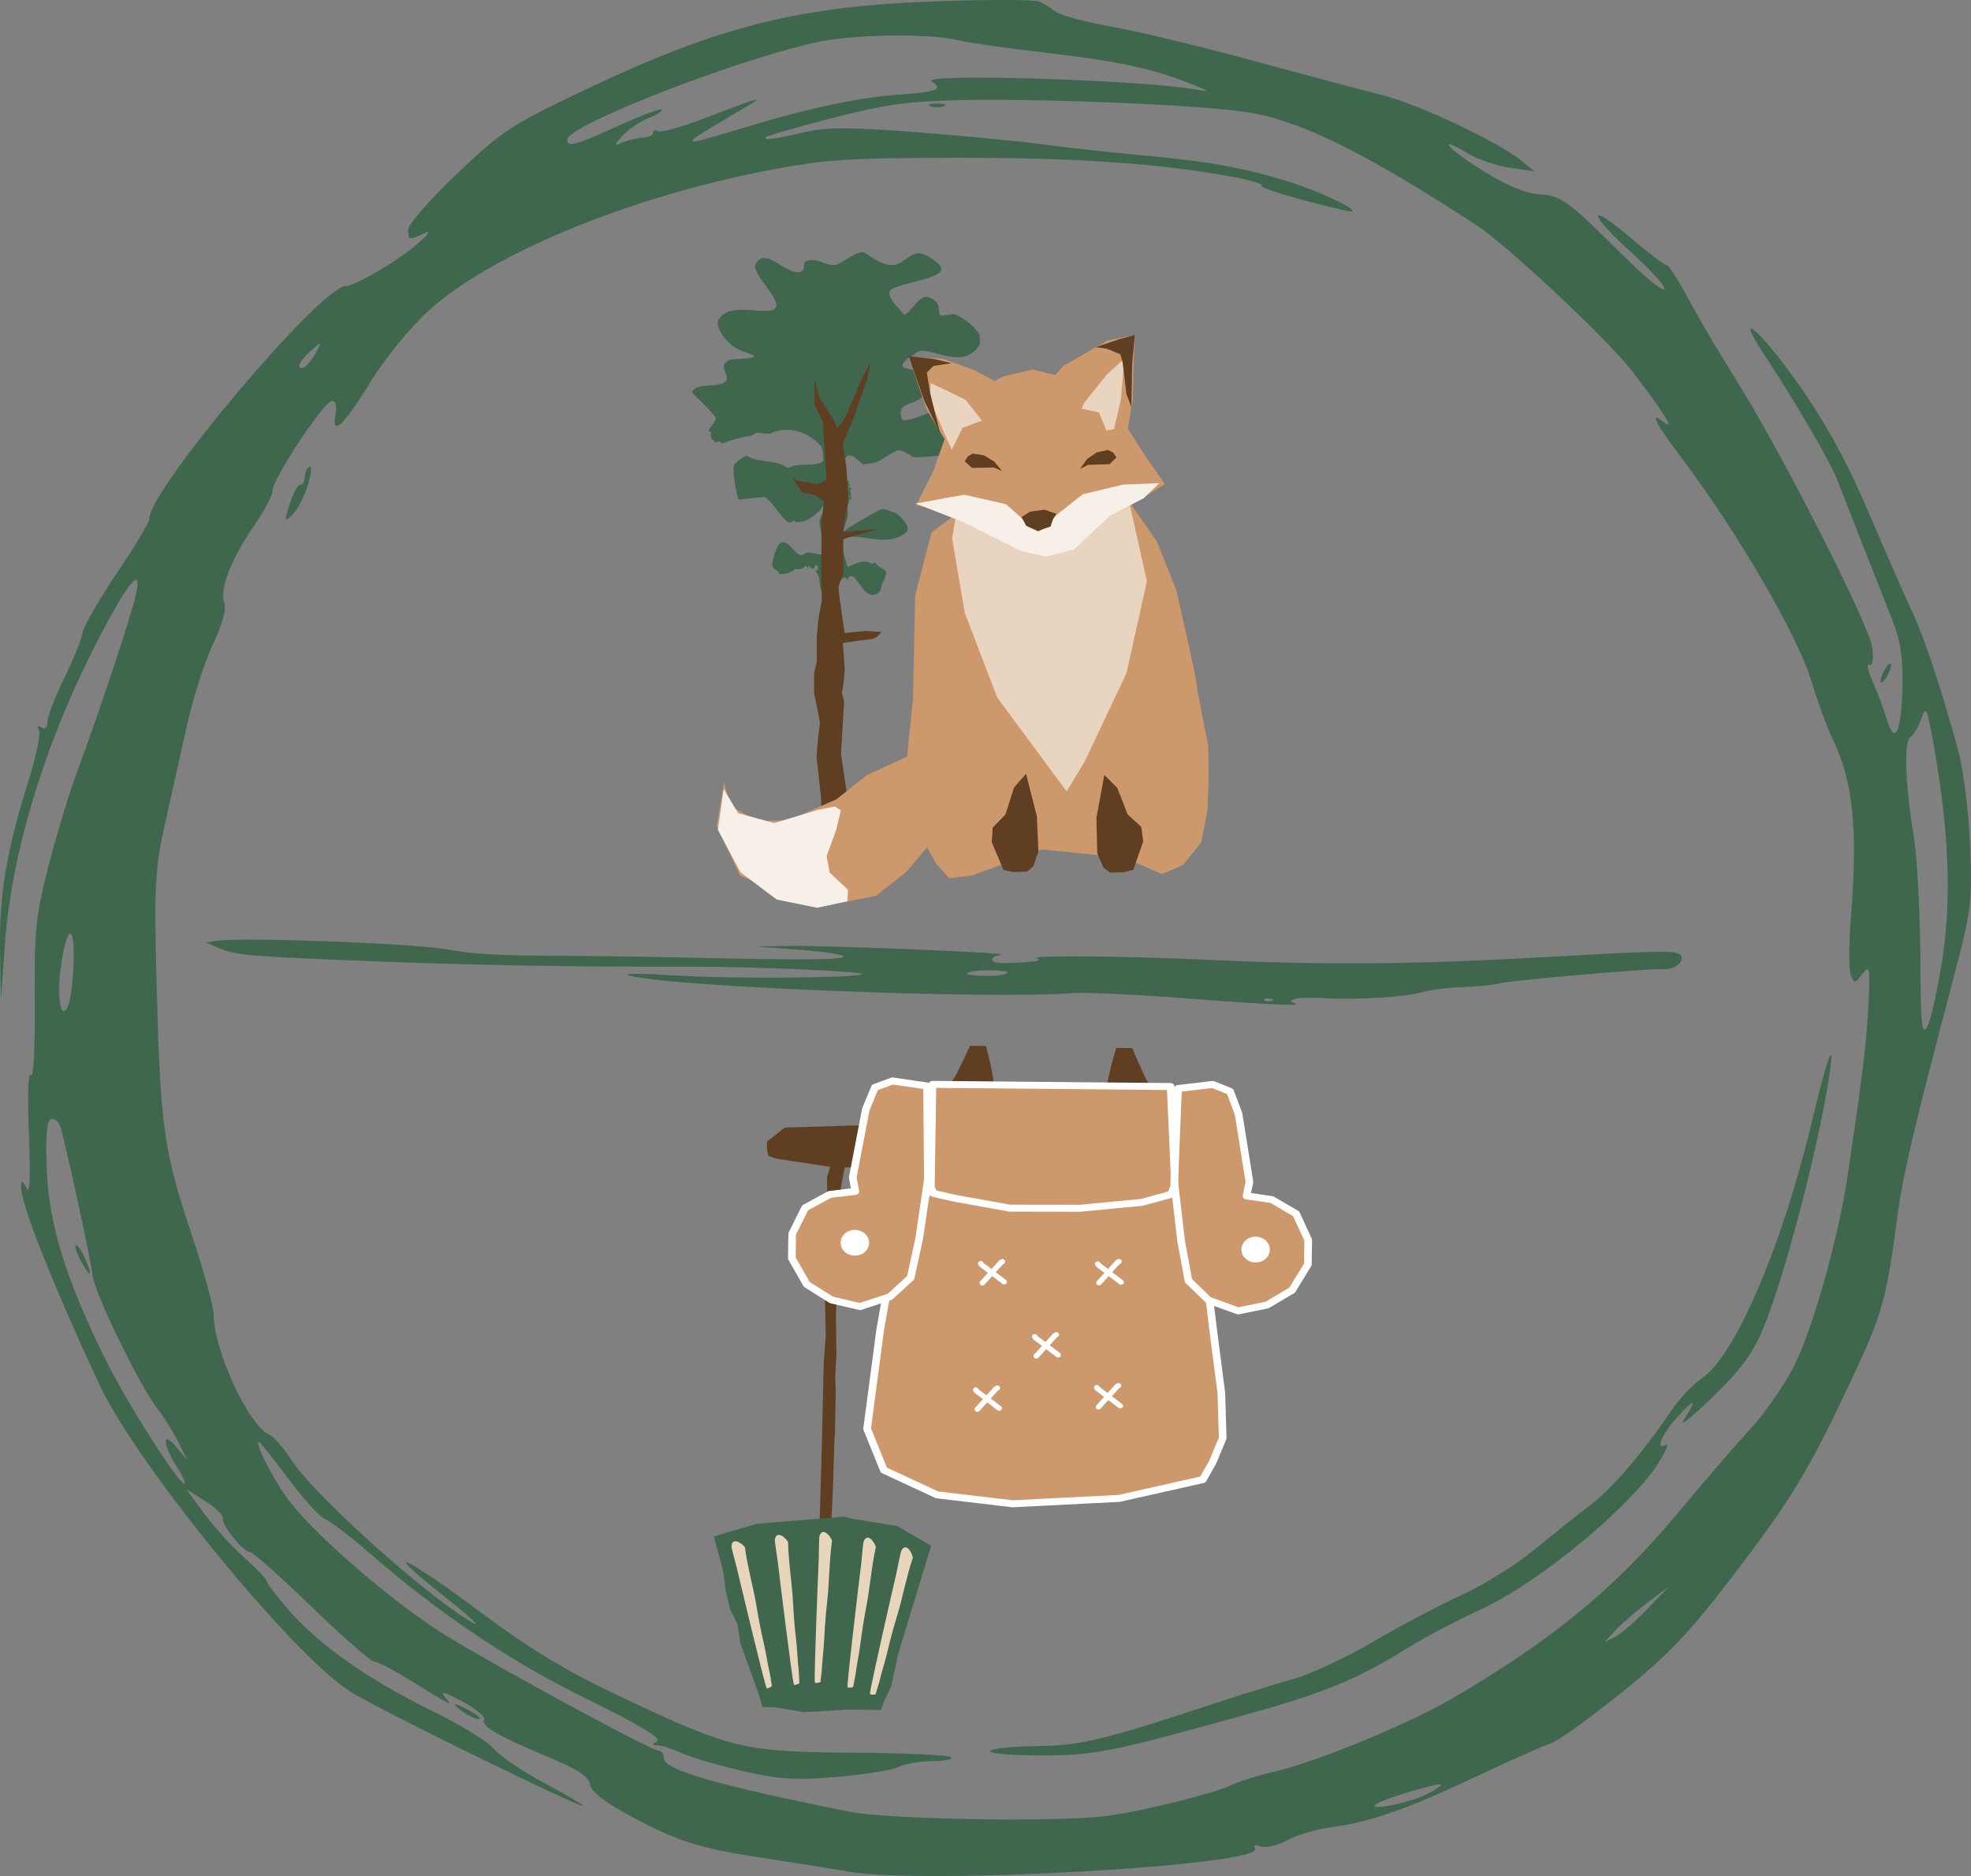
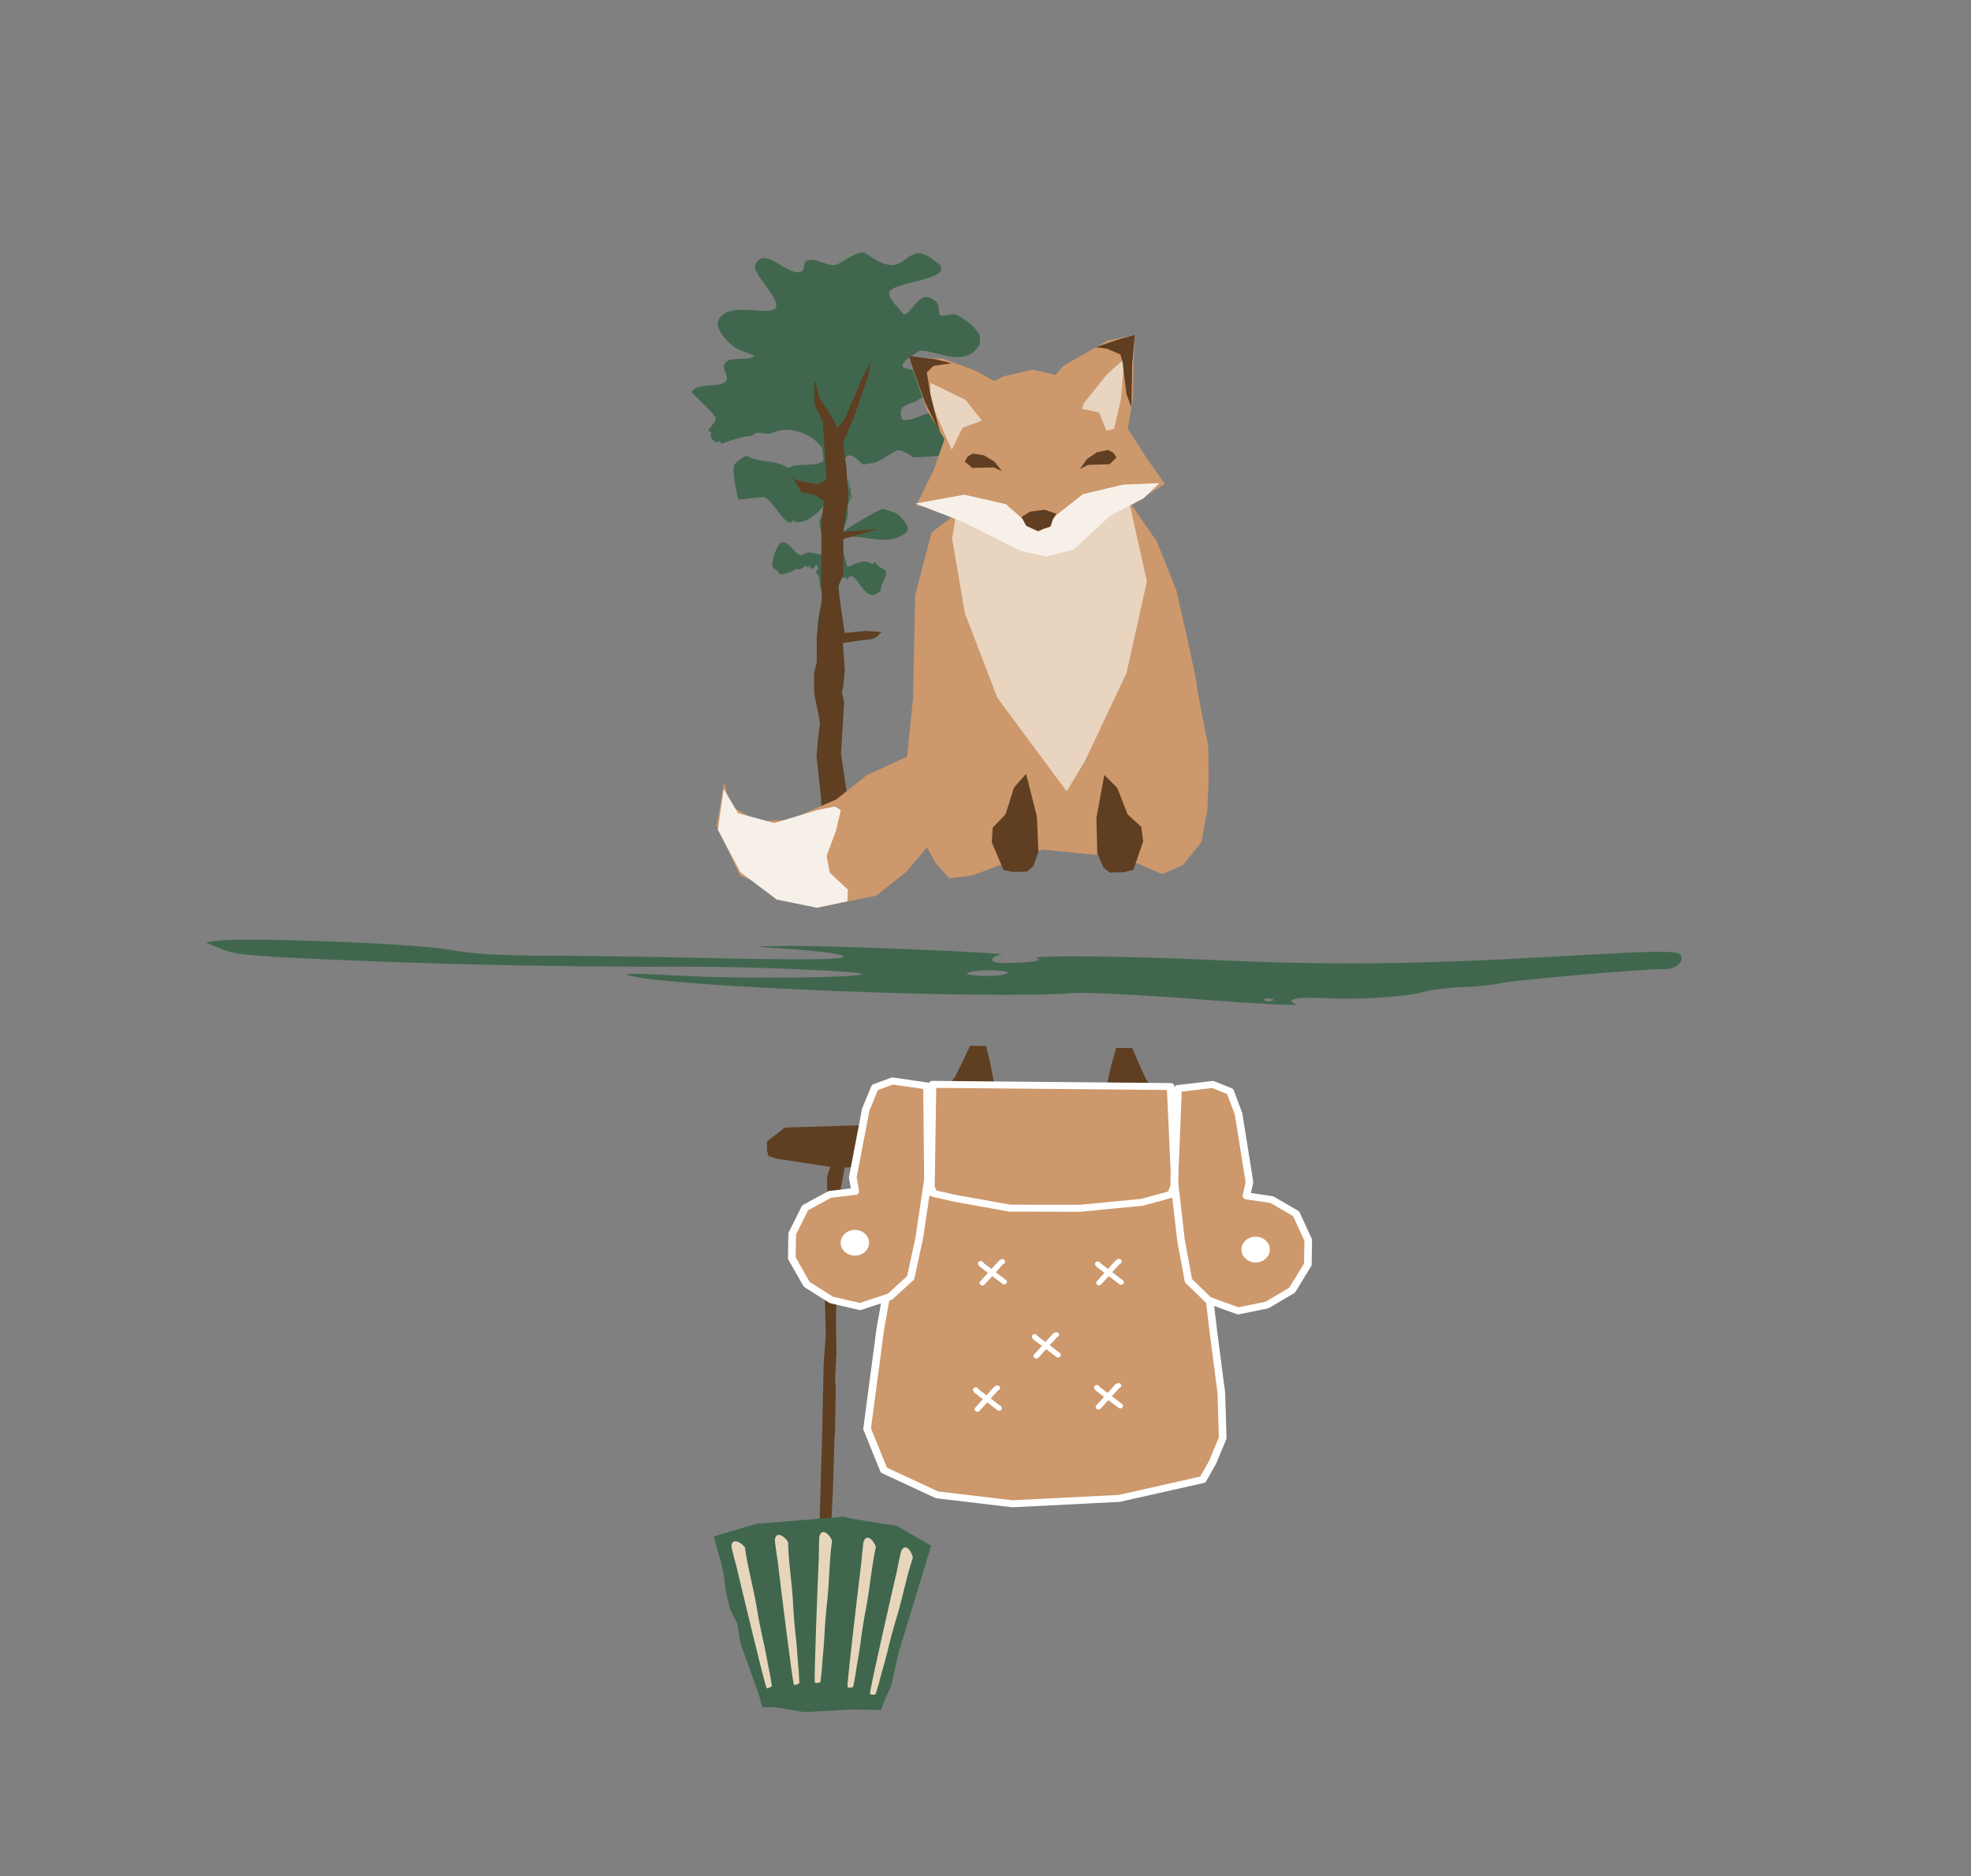
<svg xmlns="http://www.w3.org/2000/svg" xmlns:ns1="http://sodipodi.sourceforge.net/DTD/sodipodi-0.dtd" xmlns:ns2="http://www.inkscape.org/namespaces/inkscape" width="157.127mm" height="149.525mm" viewBox="0 0 157.127 149.525" version="1.1" id="svg5" xml:space="preserve" ns1:docname="logo.svg" ns2:version="1.2.2 (b0a8486541, 2022-12-01)">
  <rect x="0" y="0" width="157.127" height="149.525" fill="#808080" stroke="none" />
  <ns1:namedview id="namedview289" pagecolor="#ffffff" bordercolor="#000000" borderopacity="0.25" ns2:showpageshadow="2" ns2:pageopacity="0.0" ns2:pagecheckerboard="0" ns2:deskcolor="#d1d1d1" ns2:document-units="mm" showgrid="false" ns2:zoom="0.81656964" ns2:cx="521.08232" ns2:cy="424.33613" ns2:window-width="1920" ns2:window-height="987" ns2:window-x="0" ns2:window-y="0" ns2:window-maximized="1" ns2:current-layer="svg5" />
  <defs id="defs2">
    <clipPath clipPathUnits="userSpaceOnUse" id="clipPath1625">
      <rect style="fill:#cc986c;fill-opacity:0.381;stroke-width:0.201;stroke-dasharray:0.201, 0.201" id="rect1627" width="532.741" height="260.598" x="8.773" y="22.375" ry="1.257" />
    </clipPath>
    <clipPath clipPathUnits="userSpaceOnUse" id="clipPath1497">
      <rect style="fill:#cc986c;fill-opacity:0.381;stroke-width:0.201;stroke-dasharray:0.201, 0.201" id="rect1499" width="532.741" height="260.598" x="8.773" y="22.375" ry="1.257" />
    </clipPath>
    <clipPath clipPathUnits="userSpaceOnUse" id="clipPath1481">
      <rect style="fill:#cc986c;fill-opacity:0.381;stroke-width:0.201;stroke-dasharray:0.201, 0.201" id="rect1483" width="532.741" height="260.598" x="8.773" y="22.375" ry="1.257" />
    </clipPath>
    <clipPath clipPathUnits="userSpaceOnUse" id="clipPath1477">
      <rect style="fill:#cc986c;fill-opacity:0.381;stroke-width:0.201;stroke-dasharray:0.201, 0.201" id="rect1479" width="532.741" height="260.598" x="8.773" y="22.375" ry="1.257" />
    </clipPath>
    <clipPath clipPathUnits="userSpaceOnUse" id="clipPath1473">
      <rect style="fill:#cc986c;fill-opacity:0.381;stroke-width:0.201;stroke-dasharray:0.201, 0.201" id="rect1475" width="532.741" height="260.598" x="8.773" y="22.375" ry="1.257" />
    </clipPath>
    <clipPath clipPathUnits="userSpaceOnUse" id="clipPath1469">
      <rect style="fill:#cc986c;fill-opacity:0.381;stroke-width:0.201;stroke-dasharray:0.201, 0.201" id="rect1471" width="532.741" height="260.598" x="8.773" y="22.375" ry="1.257" />
    </clipPath>
    <clipPath clipPathUnits="userSpaceOnUse" id="clipPath1465">
      <rect style="fill:#cc986c;fill-opacity:0.381;stroke-width:0.201;stroke-dasharray:0.201, 0.201" id="rect1467" width="532.741" height="260.598" x="8.773" y="22.375" ry="1.257" />
    </clipPath>
    <clipPath clipPathUnits="userSpaceOnUse" id="clipPath1461">
      <rect style="fill:#cc986c;fill-opacity:0.381;stroke-width:0.201;stroke-dasharray:0.201, 0.201" id="rect1463" width="532.741" height="260.598" x="8.773" y="22.375" ry="1.257" />
    </clipPath>
    <clipPath clipPathUnits="userSpaceOnUse" id="clipPath1457">
      <rect style="fill:#cc986c;fill-opacity:0.381;stroke-width:0.201;stroke-dasharray:0.201, 0.201" id="rect1459" width="532.741" height="260.598" x="8.773" y="22.375" ry="1.257" />
    </clipPath>
    <clipPath clipPathUnits="userSpaceOnUse" id="clipPath1453">
      <rect style="fill:#cc986c;fill-opacity:0.381;stroke-width:0.201;stroke-dasharray:0.201, 0.201" id="rect1455" width="532.741" height="260.598" x="8.773" y="22.375" ry="1.257" transform="scale(-1,1)" />
    </clipPath>
    <clipPath clipPathUnits="userSpaceOnUse" id="clipPath1449">
      <rect style="fill:#cc986c;fill-opacity:0.381;stroke-width:0.201;stroke-dasharray:0.201, 0.201" id="rect1451" width="532.741" height="260.598" x="8.773" y="22.375" ry="1.257" transform="scale(-1,1)" />
    </clipPath>
    <clipPath clipPathUnits="userSpaceOnUse" id="clipPath1409">
      <rect style="fill:#cc986c;fill-opacity:0.381;stroke-width:0.201;stroke-dasharray:0.201, 0.201" id="rect1411" width="532.741" height="260.598" x="8.773" y="22.375" ry="1.257" />
    </clipPath>
    <clipPath clipPathUnits="userSpaceOnUse" id="clipPath1405">
      <rect style="fill:#cc986c;fill-opacity:0.381;stroke-width:0.201;stroke-dasharray:0.201, 0.201" id="rect1407" width="532.741" height="260.598" x="8.773" y="22.375" ry="1.257" />
    </clipPath>
    <clipPath clipPathUnits="userSpaceOnUse" id="clipPath1401">
      <rect style="fill:#cc986c;fill-opacity:0.381;stroke-width:0.201;stroke-dasharray:0.201, 0.201" id="rect1403" width="532.741" height="260.598" x="8.773" y="22.375" ry="1.257" />
    </clipPath>
    <clipPath clipPathUnits="userSpaceOnUse" id="clipPath1397">
      <rect style="fill:#cc986c;fill-opacity:0.381;stroke-width:0.201;stroke-dasharray:0.201, 0.201" id="rect1399" width="532.741" height="260.598" x="8.773" y="22.375" ry="1.257" />
    </clipPath>
    <clipPath clipPathUnits="userSpaceOnUse" id="clipPath1393">
      <rect style="fill:#cc986c;fill-opacity:0.381;stroke-width:0.201;stroke-dasharray:0.201, 0.201" id="rect1395" width="532.741" height="260.598" x="8.773" y="22.375" ry="1.257" />
    </clipPath>
    <clipPath clipPathUnits="userSpaceOnUse" id="clipPath1389">
      <rect style="fill:#cc986c;fill-opacity:0.381;stroke-width:0.201;stroke-dasharray:0.201, 0.201" id="rect1391" width="532.741" height="260.598" x="8.773" y="22.375" ry="1.257" />
    </clipPath>
    <clipPath clipPathUnits="userSpaceOnUse" id="clipPath1385">
      <rect style="fill:#cc986c;fill-opacity:0.381;stroke-width:0.201;stroke-dasharray:0.201, 0.201" id="rect1387" width="532.741" height="260.598" x="8.773" y="22.375" ry="1.257" />
    </clipPath>
    <clipPath clipPathUnits="userSpaceOnUse" id="clipPath1381">
      <rect style="fill:#cc986c;fill-opacity:0.381;stroke-width:0.201;stroke-dasharray:0.201, 0.201" id="rect1383" width="532.741" height="260.598" x="8.773" y="22.375" ry="1.257" />
    </clipPath>
    <clipPath clipPathUnits="userSpaceOnUse" id="clipPath1377">
      <rect style="fill:#cc986c;fill-opacity:0.381;stroke-width:0.201;stroke-dasharray:0.201, 0.201" id="rect1379" width="532.741" height="260.598" x="8.773" y="22.375" ry="1.257" />
    </clipPath>
    <clipPath clipPathUnits="userSpaceOnUse" id="clipPath1373">
      <rect style="fill:#cc986c;fill-opacity:0.381;stroke-width:0.201;stroke-dasharray:0.201, 0.201" id="rect1375" width="532.741" height="260.598" x="8.773" y="22.375" ry="1.257" />
    </clipPath>
    <clipPath clipPathUnits="userSpaceOnUse" id="clipPath1369">
      <rect style="fill:#cc986c;fill-opacity:0.381;stroke-width:0.201;stroke-dasharray:0.201, 0.201" id="rect1371" width="532.741" height="260.598" x="8.773" y="22.375" ry="1.257" />
    </clipPath>
    <clipPath clipPathUnits="userSpaceOnUse" id="clipPath1365">
      <rect style="fill:#cc986c;fill-opacity:0.381;stroke-width:0.201;stroke-dasharray:0.201, 0.201" id="rect1367" width="532.741" height="260.598" x="8.773" y="22.375" ry="1.257" />
    </clipPath>
    <clipPath clipPathUnits="userSpaceOnUse" id="clipPath1361">
      <rect style="fill:#cc986c;fill-opacity:0.381;stroke-width:0.201;stroke-dasharray:0.201, 0.201" id="rect1363" width="532.741" height="260.598" x="8.773" y="22.375" ry="1.257" />
    </clipPath>
    <clipPath clipPathUnits="userSpaceOnUse" id="clipPath1357">
      <rect style="fill:#cc986c;fill-opacity:0.381;stroke-width:0.201;stroke-dasharray:0.201, 0.201" id="rect1359" width="532.741" height="260.598" x="8.773" y="22.375" ry="1.257" />
    </clipPath>
    <clipPath clipPathUnits="userSpaceOnUse" id="clipPath1353">
      <rect style="fill:#cc986c;fill-opacity:0.381;stroke-width:0.201;stroke-dasharray:0.201, 0.201" id="rect1355" width="532.741" height="260.598" x="8.773" y="22.375" ry="1.257" />
    </clipPath>
    <clipPath clipPathUnits="userSpaceOnUse" id="clipPath1349">
      <rect style="fill:#cc986c;fill-opacity:0.381;stroke-width:0.201;stroke-dasharray:0.201, 0.201" id="rect1351" width="532.741" height="260.598" x="8.773" y="22.375" ry="1.257" />
    </clipPath>
    <clipPath clipPathUnits="userSpaceOnUse" id="clipPath1341">
      <rect style="fill:#cc986c;fill-opacity:0.381;stroke-width:0.201;stroke-dasharray:0.201, 0.201" id="rect1343" width="532.741" height="260.598" x="8.773" y="22.375" ry="1.257" />
    </clipPath>
    <clipPath clipPathUnits="userSpaceOnUse" id="clipPath1525">
      <rect style="fill:#cc986c;fill-opacity:0.381;stroke-width:0.201;stroke-dasharray:0.201, 0.201" id="rect1527" width="532.741" height="260.598" x="8.773" y="22.375" ry="1.257" />
    </clipPath>
    <clipPath clipPathUnits="userSpaceOnUse" id="clipPath1525-9">
      <rect style="fill:#cc986c;fill-opacity:0.381;stroke-width:0.201;stroke-dasharray:0.201, 0.201" id="rect1527-3" width="532.741" height="260.598" x="8.773" y="22.375" ry="1.257" />
    </clipPath>
    <clipPath clipPathUnits="userSpaceOnUse" id="clipPath1481-6">
      <rect style="fill:#cc986c;fill-opacity:0.381;stroke-width:0.201;stroke-dasharray:0.201, 0.201" id="rect1483-0" width="532.741" height="260.598" x="8.773" y="22.375" ry="1.257" />
    </clipPath>
    <clipPath clipPathUnits="userSpaceOnUse" id="clipPath1477-2">
      <rect style="fill:#cc986c;fill-opacity:0.381;stroke-width:0.201;stroke-dasharray:0.201, 0.201" id="rect1479-6" width="532.741" height="260.598" x="8.773" y="22.375" ry="1.257" />
    </clipPath>
    <clipPath clipPathUnits="userSpaceOnUse" id="clipPath1473-8">
      <rect style="fill:#cc986c;fill-opacity:0.381;stroke-width:0.201;stroke-dasharray:0.201, 0.201" id="rect1475-7" width="532.741" height="260.598" x="8.773" y="22.375" ry="1.257" />
    </clipPath>
    <clipPath clipPathUnits="userSpaceOnUse" id="clipPath1409-9">
      <rect style="fill:#cc986c;fill-opacity:0.381;stroke-width:0.201;stroke-dasharray:0.201, 0.201" id="rect1411-2" width="532.741" height="260.598" x="8.773" y="22.375" ry="1.257" />
    </clipPath>
    <clipPath clipPathUnits="userSpaceOnUse" id="clipPath1405-0">
      <rect style="fill:#cc986c;fill-opacity:0.381;stroke-width:0.201;stroke-dasharray:0.201, 0.201" id="rect1407-2" width="532.741" height="260.598" x="8.773" y="22.375" ry="1.257" />
    </clipPath>
    <clipPath clipPathUnits="userSpaceOnUse" id="clipPath1401-3">
      <rect style="fill:#cc986c;fill-opacity:0.381;stroke-width:0.201;stroke-dasharray:0.201, 0.201" id="rect1403-7" width="532.741" height="260.598" x="8.773" y="22.375" ry="1.257" />
    </clipPath>
    <clipPath clipPathUnits="userSpaceOnUse" id="clipPath1397-5">
      <rect style="fill:#cc986c;fill-opacity:0.381;stroke-width:0.201;stroke-dasharray:0.201, 0.201" id="rect1399-9" width="532.741" height="260.598" x="8.773" y="22.375" ry="1.257" />
    </clipPath>
    <clipPath clipPathUnits="userSpaceOnUse" id="clipPath1481-8">
      <rect style="fill:#cc986c;fill-opacity:0.381;stroke-width:0.201;stroke-dasharray:0.201, 0.201" id="rect1483-6" width="532.741" height="260.598" x="8.773" y="22.375" ry="1.257" />
    </clipPath>
    <clipPath clipPathUnits="userSpaceOnUse" id="clipPath1477-8">
      <rect style="fill:#cc986c;fill-opacity:0.381;stroke-width:0.201;stroke-dasharray:0.201, 0.201" id="rect1479-4" width="532.741" height="260.598" x="8.773" y="22.375" ry="1.257" />
    </clipPath>
    <clipPath clipPathUnits="userSpaceOnUse" id="clipPath1473-1">
      <rect style="fill:#cc986c;fill-opacity:0.381;stroke-width:0.201;stroke-dasharray:0.201, 0.201" id="rect1475-4" width="532.741" height="260.598" x="8.773" y="22.375" ry="1.257" />
    </clipPath>
    <clipPath clipPathUnits="userSpaceOnUse" id="clipPath1409-92">
      <rect style="fill:#cc986c;fill-opacity:0.381;stroke-width:0.201;stroke-dasharray:0.201, 0.201" id="rect1411-0" width="532.741" height="260.598" x="8.773" y="22.375" ry="1.257" />
    </clipPath>
    <clipPath clipPathUnits="userSpaceOnUse" id="clipPath1405-6">
      <rect style="fill:#cc986c;fill-opacity:0.381;stroke-width:0.201;stroke-dasharray:0.201, 0.201" id="rect1407-8" width="532.741" height="260.598" x="8.773" y="22.375" ry="1.257" />
    </clipPath>
    <clipPath clipPathUnits="userSpaceOnUse" id="clipPath1401-9">
      <rect style="fill:#cc986c;fill-opacity:0.381;stroke-width:0.201;stroke-dasharray:0.201, 0.201" id="rect1403-2" width="532.741" height="260.598" x="8.773" y="22.375" ry="1.257" />
    </clipPath>
    <clipPath clipPathUnits="userSpaceOnUse" id="clipPath1397-6">
      <rect style="fill:#cc986c;fill-opacity:0.381;stroke-width:0.201;stroke-dasharray:0.201, 0.201" id="rect1399-6" width="532.741" height="260.598" x="8.773" y="22.375" ry="1.257" />
    </clipPath>
    <clipPath clipPathUnits="userSpaceOnUse" id="clipPath1525-1">
      <rect style="fill:#cc986c;fill-opacity:0.381;stroke-width:0.201;stroke-dasharray:0.201, 0.201" id="rect1527-5" width="532.741" height="260.598" x="8.773" y="22.375" ry="1.257" />
    </clipPath>
    <clipPath clipPathUnits="userSpaceOnUse" id="clipPath1505">
      <rect style="fill:#cc986c;fill-opacity:0.381;stroke-width:0.201;stroke-dasharray:0.201, 0.201" id="rect1507" width="532.741" height="260.598" x="8.773" y="22.375" ry="1.257" />
    </clipPath>
    <clipPath clipPathUnits="userSpaceOnUse" id="clipPath1501">
      <rect style="fill:#cc986c;fill-opacity:0.381;stroke-width:0.201;stroke-dasharray:0.201, 0.201" id="rect1503" width="532.741" height="260.598" x="8.773" y="22.375" ry="1.257" />
    </clipPath>
    <clipPath clipPathUnits="userSpaceOnUse" id="clipPath1497-0">
      <rect style="fill:#cc986c;fill-opacity:0.381;stroke-width:0.201;stroke-dasharray:0.201, 0.201" id="rect1499-8" width="532.741" height="260.598" x="8.773" y="22.375" ry="1.257" />
    </clipPath>
    <clipPath clipPathUnits="userSpaceOnUse" id="clipPath1493">
      <rect style="fill:#cc986c;fill-opacity:0.381;stroke-width:0.201;stroke-dasharray:0.201, 0.201" id="rect1495" width="532.741" height="260.598" x="8.773" y="22.375" ry="1.257" />
    </clipPath>
    <clipPath clipPathUnits="userSpaceOnUse" id="clipPath1489">
      <rect style="fill:#cc986c;fill-opacity:0.381;stroke-width:0.201;stroke-dasharray:0.201, 0.201" id="rect1491" width="532.741" height="260.598" x="8.773" y="22.375" ry="1.257" />
    </clipPath>
    <clipPath clipPathUnits="userSpaceOnUse" id="clipPath1369-8">
      <rect style="fill:#cc986c;fill-opacity:0.381;stroke-width:0.201;stroke-dasharray:0.201, 0.201" id="rect1371-5" width="532.741" height="260.598" x="8.773" y="22.375" ry="1.257" />
    </clipPath>
    <clipPath clipPathUnits="userSpaceOnUse" id="clipPath1365-0">
      <rect style="fill:#cc986c;fill-opacity:0.381;stroke-width:0.201;stroke-dasharray:0.201, 0.201" id="rect1367-9" width="532.741" height="260.598" x="8.773" y="22.375" ry="1.257" />
    </clipPath>
    <clipPath clipPathUnits="userSpaceOnUse" id="clipPath1361-6">
      <rect style="fill:#cc986c;fill-opacity:0.381;stroke-width:0.201;stroke-dasharray:0.201, 0.201" id="rect1363-3" width="532.741" height="260.598" x="8.773" y="22.375" ry="1.257" />
    </clipPath>
    <clipPath clipPathUnits="userSpaceOnUse" id="clipPath1357-8">
      <rect style="fill:#cc986c;fill-opacity:0.381;stroke-width:0.201;stroke-dasharray:0.201, 0.201" id="rect1359-5" width="532.741" height="260.598" x="8.773" y="22.375" ry="1.257" />
    </clipPath>
    <clipPath clipPathUnits="userSpaceOnUse" id="clipPath1353-6">
      <rect style="fill:#cc986c;fill-opacity:0.381;stroke-width:0.201;stroke-dasharray:0.201, 0.201" id="rect1355-1" width="532.741" height="260.598" x="8.773" y="22.375" ry="1.257" />
    </clipPath>
    <clipPath clipPathUnits="userSpaceOnUse" id="clipPath1349-1">
      <rect style="fill:#cc986c;fill-opacity:0.381;stroke-width:0.201;stroke-dasharray:0.201, 0.201" id="rect1351-5" width="532.741" height="260.598" x="8.773" y="22.375" ry="1.257" />
    </clipPath>
    <clipPath clipPathUnits="userSpaceOnUse" id="clipPath1345">
      <rect style="fill:#cc986c;fill-opacity:0.381;stroke-width:0.201;stroke-dasharray:0.201, 0.201" id="rect1347" width="532.741" height="260.598" x="8.773" y="22.375" ry="1.257" />
    </clipPath>
    <clipPath clipPathUnits="userSpaceOnUse" id="clipPath1341-9">
-       <rect style="fill:#cc986c;fill-opacity:0.381;stroke-width:0.201;stroke-dasharray:0.201, 0.201" id="rect1343-8" width="532.741" height="260.598" x="8.773" y="22.375" ry="1.257" />
-     </clipPath>
+       </clipPath>
    <clipPath clipPathUnits="userSpaceOnUse" id="clipPath1525-4">
      <rect style="fill:#cc986c;fill-opacity:0.381;stroke-width:0.201;stroke-dasharray:0.201, 0.201" id="rect1527-8" width="532.741" height="260.598" x="8.773" y="22.375" ry="1.257" />
    </clipPath>
    <clipPath clipPathUnits="userSpaceOnUse" id="clipPath1481-1">
      <rect style="fill:#cc986c;fill-opacity:0.381;stroke-width:0.201;stroke-dasharray:0.201, 0.201" id="rect1483-03" width="532.741" height="260.598" x="8.773" y="22.375" ry="1.257" />
    </clipPath>
    <clipPath clipPathUnits="userSpaceOnUse" id="clipPath1477-4">
      <rect style="fill:#cc986c;fill-opacity:0.381;stroke-width:0.201;stroke-dasharray:0.201, 0.201" id="rect1479-44" width="532.741" height="260.598" x="8.773" y="22.375" ry="1.257" />
    </clipPath>
    <clipPath clipPathUnits="userSpaceOnUse" id="clipPath1473-7">
      <rect style="fill:#cc986c;fill-opacity:0.381;stroke-width:0.201;stroke-dasharray:0.201, 0.201" id="rect1475-6" width="532.741" height="260.598" x="8.773" y="22.375" ry="1.257" />
    </clipPath>
    <clipPath clipPathUnits="userSpaceOnUse" id="clipPath1409-3">
      <rect style="fill:#cc986c;fill-opacity:0.381;stroke-width:0.201;stroke-dasharray:0.201, 0.201" id="rect1411-1" width="532.741" height="260.598" x="8.773" y="22.375" ry="1.257" />
    </clipPath>
    <clipPath clipPathUnits="userSpaceOnUse" id="clipPath1405-7">
      <rect style="fill:#cc986c;fill-opacity:0.381;stroke-width:0.201;stroke-dasharray:0.201, 0.201" id="rect1407-5" width="532.741" height="260.598" x="8.773" y="22.375" ry="1.257" />
    </clipPath>
    <clipPath clipPathUnits="userSpaceOnUse" id="clipPath1401-96">
      <rect style="fill:#cc986c;fill-opacity:0.381;stroke-width:0.201;stroke-dasharray:0.201, 0.201" id="rect1403-21" width="532.741" height="260.598" x="8.773" y="22.375" ry="1.257" />
    </clipPath>
    <clipPath clipPathUnits="userSpaceOnUse" id="clipPath1397-7">
      <rect style="fill:#cc986c;fill-opacity:0.381;stroke-width:0.201;stroke-dasharray:0.201, 0.201" id="rect1399-8" width="532.741" height="260.598" x="8.773" y="22.375" ry="1.257" />
    </clipPath>
    <clipPath clipPathUnits="userSpaceOnUse" id="clipPath1525-7">
      <rect style="fill:#cc986c;fill-opacity:0.381;stroke-width:0.201;stroke-dasharray:0.201, 0.201" id="rect1527-54" width="532.741" height="260.598" x="8.773" y="22.375" ry="1.257" />
    </clipPath>
    <clipPath clipPathUnits="userSpaceOnUse" id="clipPath1481-81">
      <rect style="fill:#cc986c;fill-opacity:0.381;stroke-width:0.201;stroke-dasharray:0.201, 0.201" id="rect1483-2" width="532.741" height="260.598" x="8.773" y="22.375" ry="1.257" />
    </clipPath>
    <clipPath clipPathUnits="userSpaceOnUse" id="clipPath1477-3">
      <rect style="fill:#cc986c;fill-opacity:0.381;stroke-width:0.201;stroke-dasharray:0.201, 0.201" id="rect1479-68" width="532.741" height="260.598" x="8.773" y="22.375" ry="1.257" />
    </clipPath>
    <clipPath clipPathUnits="userSpaceOnUse" id="clipPath1473-2">
      <rect style="fill:#cc986c;fill-opacity:0.381;stroke-width:0.201;stroke-dasharray:0.201, 0.201" id="rect1475-1" width="532.741" height="260.598" x="8.773" y="22.375" ry="1.257" />
    </clipPath>
    <clipPath clipPathUnits="userSpaceOnUse" id="clipPath1409-0">
      <rect style="fill:#cc986c;fill-opacity:0.381;stroke-width:0.201;stroke-dasharray:0.201, 0.201" id="rect1411-5" width="532.741" height="260.598" x="8.773" y="22.375" ry="1.257" />
    </clipPath>
    <clipPath clipPathUnits="userSpaceOnUse" id="clipPath1405-1">
      <rect style="fill:#cc986c;fill-opacity:0.381;stroke-width:0.201;stroke-dasharray:0.201, 0.201" id="rect1407-1" width="532.741" height="260.598" x="8.773" y="22.375" ry="1.257" />
    </clipPath>
    <clipPath clipPathUnits="userSpaceOnUse" id="clipPath1401-0">
      <rect style="fill:#cc986c;fill-opacity:0.381;stroke-width:0.201;stroke-dasharray:0.201, 0.201" id="rect1403-8" width="532.741" height="260.598" x="8.773" y="22.375" ry="1.257" />
    </clipPath>
    <clipPath clipPathUnits="userSpaceOnUse" id="clipPath1397-50">
      <rect style="fill:#cc986c;fill-opacity:0.381;stroke-width:0.201;stroke-dasharray:0.201, 0.201" id="rect1399-64" width="532.741" height="260.598" x="8.773" y="22.375" ry="1.257" />
    </clipPath>
    <clipPath clipPathUnits="userSpaceOnUse" id="clipPath1481-81-8">
      <rect style="fill:#cc986c;fill-opacity:0.381;stroke-width:0.201;stroke-dasharray:0.201, 0.201" id="rect1483-2-2" width="532.741" height="260.598" x="8.773" y="22.375" ry="1.257" />
    </clipPath>
    <clipPath clipPathUnits="userSpaceOnUse" id="clipPath1477-3-9">
      <rect style="fill:#cc986c;fill-opacity:0.381;stroke-width:0.201;stroke-dasharray:0.201, 0.201" id="rect1479-68-6" width="532.741" height="260.598" x="8.773" y="22.375" ry="1.257" />
    </clipPath>
    <clipPath clipPathUnits="userSpaceOnUse" id="clipPath1473-2-2">
      <rect style="fill:#cc986c;fill-opacity:0.381;stroke-width:0.201;stroke-dasharray:0.201, 0.201" id="rect1475-1-7" width="532.741" height="260.598" x="8.773" y="22.375" ry="1.257" />
    </clipPath>
    <clipPath clipPathUnits="userSpaceOnUse" id="clipPath1409-0-6">
      <rect style="fill:#cc986c;fill-opacity:0.381;stroke-width:0.201;stroke-dasharray:0.201, 0.201" id="rect1411-5-1" width="532.741" height="260.598" x="8.773" y="22.375" ry="1.257" />
    </clipPath>
    <clipPath clipPathUnits="userSpaceOnUse" id="clipPath1405-1-3">
      <rect style="fill:#cc986c;fill-opacity:0.381;stroke-width:0.201;stroke-dasharray:0.201, 0.201" id="rect1407-1-2" width="532.741" height="260.598" x="8.773" y="22.375" ry="1.257" />
    </clipPath>
    <clipPath clipPathUnits="userSpaceOnUse" id="clipPath1401-0-1">
      <rect style="fill:#cc986c;fill-opacity:0.381;stroke-width:0.201;stroke-dasharray:0.201, 0.201" id="rect1403-8-5" width="532.741" height="260.598" x="8.773" y="22.375" ry="1.257" />
    </clipPath>
    <clipPath clipPathUnits="userSpaceOnUse" id="clipPath1397-50-9">
      <rect style="fill:#cc986c;fill-opacity:0.381;stroke-width:0.201;stroke-dasharray:0.201, 0.201" id="rect1399-64-9" width="532.741" height="260.598" x="8.773" y="22.375" ry="1.257" />
    </clipPath>
    <clipPath clipPathUnits="userSpaceOnUse" id="clipPath1525-7-7">
      <rect style="fill:#cc986c;fill-opacity:0.381;stroke-width:0.201;stroke-dasharray:0.201, 0.201" id="rect1527-54-0" width="532.741" height="260.598" x="8.773" y="22.375" ry="1.257" />
    </clipPath>
    <clipPath clipPathUnits="userSpaceOnUse" id="clipPath1525-7-7-8">
      <rect style="fill:#cc986c;fill-opacity:0.381;stroke-width:0.201;stroke-dasharray:0.201, 0.201" id="rect1527-54-0-0" width="532.741" height="260.598" x="8.773" y="22.375" ry="1.257" />
    </clipPath>
    <clipPath clipPathUnits="userSpaceOnUse" id="clipPath18795">
      <rect style="fill:#40674e;fill-opacity:1;stroke:#d5ab87;stroke-width:3.537;stroke-linecap:round;stroke-linejoin:round;stroke-miterlimit:3.9;stroke-dasharray:3.537, 7.074, 3.537, 14.148;stroke-dashoffset:0;stroke-opacity:0.757" id="rect18797" width="658.458" height="709.821" x="-1550.47" y="-153.494" />
    </clipPath>
    <clipPath clipPathUnits="userSpaceOnUse" id="clipPath19709">
      <rect style="fill:#40674e;fill-opacity:1;stroke:#d5ab87;stroke-width:3.537;stroke-linecap:round;stroke-linejoin:round;stroke-miterlimit:3.9;stroke-dasharray:3.537, 7.074, 3.537, 14.148;stroke-dashoffset:0;stroke-opacity:0.757" id="rect19711" width="112.299" height="109.657" x="83.036" y="618.83" />
    </clipPath>
    <clipPath clipPathUnits="userSpaceOnUse" id="clipPath20549">
      <rect style="fill:#40674e;fill-opacity:1;stroke:#d5ab87;stroke-width:0.83;stroke-linecap:round;stroke-linejoin:round;stroke-miterlimit:3.9;stroke-dasharray:none;stroke-dashoffset:0;stroke-opacity:0.757" id="rect20551" width="306.485" height="320.946" x="-62.926" y="1740.783" />
    </clipPath>
    <clipPath clipPathUnits="userSpaceOnUse" id="clipPath1525-7-7-8-2">
      <rect style="fill:#cc986c;fill-opacity:0.381;stroke-width:0.201;stroke-dasharray:0.201, 0.201" id="rect1527-54-0-0-9" width="532.741" height="260.598" x="8.773" y="22.375" ry="1.257" />
    </clipPath>
    <clipPath clipPathUnits="userSpaceOnUse" id="clipPath1481-61">
      <rect style="fill:#cc986c;fill-opacity:0.381;stroke-width:0.201;stroke-dasharray:0.201, 0.201" id="rect1483-04" width="532.741" height="260.598" x="8.773" y="22.375" ry="1.257" />
    </clipPath>
    <clipPath clipPathUnits="userSpaceOnUse" id="clipPath1477-22">
-       <rect style="fill:#cc986c;fill-opacity:0.381;stroke-width:0.201;stroke-dasharray:0.201, 0.201" id="rect1479-0" width="532.741" height="260.598" x="8.773" y="22.375" ry="1.257" />
-     </clipPath>
+       </clipPath>
    <clipPath clipPathUnits="userSpaceOnUse" id="clipPath1473-5">
      <rect style="fill:#cc986c;fill-opacity:0.381;stroke-width:0.201;stroke-dasharray:0.201, 0.201" id="rect1475-2" width="532.741" height="260.598" x="8.773" y="22.375" ry="1.257" />
    </clipPath>
    <clipPath clipPathUnits="userSpaceOnUse" id="clipPath1409-90">
      <rect style="fill:#cc986c;fill-opacity:0.381;stroke-width:0.201;stroke-dasharray:0.201, 0.201" id="rect1411-28" width="532.741" height="260.598" x="8.773" y="22.375" ry="1.257" />
    </clipPath>
    <clipPath clipPathUnits="userSpaceOnUse" id="clipPath1405-3">
      <rect style="fill:#cc986c;fill-opacity:0.381;stroke-width:0.201;stroke-dasharray:0.201, 0.201" id="rect1407-80" width="532.741" height="260.598" x="8.773" y="22.375" ry="1.257" />
    </clipPath>
    <clipPath clipPathUnits="userSpaceOnUse" id="clipPath1401-4">
      <rect style="fill:#cc986c;fill-opacity:0.381;stroke-width:0.201;stroke-dasharray:0.201, 0.201" id="rect1403-0" width="532.741" height="260.598" x="8.773" y="22.375" ry="1.257" />
    </clipPath>
    <clipPath clipPathUnits="userSpaceOnUse" id="clipPath1397-9">
      <rect style="fill:#cc986c;fill-opacity:0.381;stroke-width:0.201;stroke-dasharray:0.201, 0.201" id="rect1399-1" width="532.741" height="260.598" x="8.773" y="22.375" ry="1.257" />
    </clipPath>
    <clipPath clipPathUnits="userSpaceOnUse" id="clipPath1525-7-7-8-9">
      <rect style="fill:#cc986c;fill-opacity:0.381;stroke-width:0.201;stroke-dasharray:0.201, 0.201" id="rect1527-54-0-0-0" width="532.741" height="260.598" x="8.773" y="22.375" ry="1.257" />
    </clipPath>
    <clipPath clipPathUnits="userSpaceOnUse" id="clipPath1481-68">
      <rect style="fill:#cc986c;fill-opacity:0.381;stroke-width:0.201;stroke-dasharray:0.201, 0.201" id="rect1483-7" width="532.741" height="260.598" x="8.773" y="22.375" ry="1.257" d="M 10.03,22.375 H 540.257 c 0.696,0 1.257,0.561 1.257,1.257 V 281.715 c 0,0.696 -0.561,1.257 -1.257,1.257 H 10.03 c -0.696,0 -1.257,-0.561 -1.257,-1.257 V 23.631 c 0,-0.696 0.561,-1.257 1.257,-1.257 z" />
    </clipPath>
    <clipPath clipPathUnits="userSpaceOnUse" id="clipPath1477-0">
      <rect style="fill:#cc986c;fill-opacity:0.381;stroke-width:0.201;stroke-dasharray:0.201, 0.201" id="rect1479-3" width="532.741" height="260.598" x="8.773" y="22.375" ry="1.257" d="M 10.03,22.375 H 540.257 c 0.696,0 1.257,0.561 1.257,1.257 V 281.715 c 0,0.696 -0.561,1.257 -1.257,1.257 H 10.03 c -0.696,0 -1.257,-0.561 -1.257,-1.257 V 23.631 c 0,-0.696 0.561,-1.257 1.257,-1.257 z" />
    </clipPath>
    <clipPath clipPathUnits="userSpaceOnUse" id="clipPath1473-73">
      <rect style="fill:#cc986c;fill-opacity:0.381;stroke-width:0.201;stroke-dasharray:0.201, 0.201" id="rect1475-26" width="532.741" height="260.598" x="8.773" y="22.375" ry="1.257" />
    </clipPath>
    <clipPath clipPathUnits="userSpaceOnUse" id="clipPath1409-5">
      <rect style="fill:#cc986c;fill-opacity:0.381;stroke-width:0.201;stroke-dasharray:0.201, 0.201" id="rect1411-26" width="532.741" height="260.598" x="8.773" y="22.375" ry="1.257" />
    </clipPath>
    <clipPath clipPathUnits="userSpaceOnUse" id="clipPath1405-5">
      <rect style="fill:#cc986c;fill-opacity:0.381;stroke-width:0.201;stroke-dasharray:0.201, 0.201" id="rect1407-87" width="532.741" height="260.598" x="8.773" y="22.375" ry="1.257" />
    </clipPath>
    <clipPath clipPathUnits="userSpaceOnUse" id="clipPath1401-960">
      <rect style="fill:#cc986c;fill-opacity:0.381;stroke-width:0.201;stroke-dasharray:0.201, 0.201" id="rect1403-4" width="532.741" height="260.598" x="8.773" y="22.375" ry="1.257" />
    </clipPath>
    <clipPath clipPathUnits="userSpaceOnUse" id="clipPath1397-1">
      <rect style="fill:#cc986c;fill-opacity:0.381;stroke-width:0.201;stroke-dasharray:0.201, 0.201" id="rect1399-0" width="532.741" height="260.598" x="8.773" y="22.375" ry="1.257" />
    </clipPath>
    <clipPath clipPathUnits="userSpaceOnUse" id="clipPath1525-7-7-8-6">
      <rect style="fill:#cc986c;fill-opacity:0.381;stroke-width:0.201;stroke-dasharray:0.201, 0.201" id="rect1527-54-0-0-2" width="532.741" height="260.598" x="8.773" y="22.375" ry="1.257" />
    </clipPath>
    <clipPath clipPathUnits="userSpaceOnUse" id="clipPath1481-12">
      <rect style="fill:#cc986c;fill-opacity:0.381;stroke-width:0.201;stroke-dasharray:0.201, 0.201" id="rect1483-07" width="532.741" height="260.598" x="8.773" y="22.375" ry="1.257" />
    </clipPath>
    <clipPath clipPathUnits="userSpaceOnUse" id="clipPath1477-1">
      <rect style="fill:#cc986c;fill-opacity:0.381;stroke-width:0.201;stroke-dasharray:0.201, 0.201" id="rect1479-1" width="532.741" height="260.598" x="8.773" y="22.375" ry="1.257" />
    </clipPath>
    <clipPath clipPathUnits="userSpaceOnUse" id="clipPath1473-0">
      <rect style="fill:#cc986c;fill-opacity:0.381;stroke-width:0.201;stroke-dasharray:0.201, 0.201" id="rect1475-5" width="532.741" height="260.598" x="8.773" y="22.375" ry="1.257" />
    </clipPath>
    <clipPath clipPathUnits="userSpaceOnUse" id="clipPath1409-6">
      <rect style="fill:#cc986c;fill-opacity:0.381;stroke-width:0.201;stroke-dasharray:0.201, 0.201" id="rect1411-7" width="532.741" height="260.598" x="8.773" y="22.375" ry="1.257" />
    </clipPath>
    <clipPath clipPathUnits="userSpaceOnUse" id="clipPath1405-74">
      <rect style="fill:#cc986c;fill-opacity:0.381;stroke-width:0.201;stroke-dasharray:0.201, 0.201" id="rect1407-0" width="532.741" height="260.598" x="8.773" y="22.375" ry="1.257" />
    </clipPath>
    <clipPath clipPathUnits="userSpaceOnUse" id="clipPath1401-6">
      <rect style="fill:#cc986c;fill-opacity:0.381;stroke-width:0.201;stroke-dasharray:0.201, 0.201" id="rect1403-47" width="532.741" height="260.598" x="8.773" y="22.375" ry="1.257" />
    </clipPath>
    <clipPath clipPathUnits="userSpaceOnUse" id="clipPath1397-4">
      <rect style="fill:#cc986c;fill-opacity:0.381;stroke-width:0.201;stroke-dasharray:0.201, 0.201" id="rect1399-85" width="532.741" height="260.598" x="8.773" y="22.375" ry="1.257" />
    </clipPath>
    <clipPath clipPathUnits="userSpaceOnUse" id="clipPath1525-7-7-8-9-9">
      <rect style="fill:#cc986c;fill-opacity:0.381;stroke-width:0.201;stroke-dasharray:0.201, 0.201" id="rect1527-54-0-0-0-3" width="532.741" height="260.598" x="8.773" y="22.375" ry="1.257" />
    </clipPath>
    <clipPath clipPathUnits="userSpaceOnUse" id="clipPath1481-68-7">
      <rect style="fill:#cc986c;fill-opacity:0.381;stroke-width:0.201;stroke-dasharray:0.201, 0.201" id="rect1483-7-8" width="532.741" height="260.598" x="8.773" y="22.375" ry="1.257" />
    </clipPath>
    <clipPath clipPathUnits="userSpaceOnUse" id="clipPath1477-0-4">
      <rect style="fill:#cc986c;fill-opacity:0.381;stroke-width:0.201;stroke-dasharray:0.201, 0.201" id="rect1479-3-1" width="532.741" height="260.598" x="8.773" y="22.375" ry="1.257" />
    </clipPath>
    <clipPath clipPathUnits="userSpaceOnUse" id="clipPath1473-73-0">
      <rect style="fill:#cc986c;fill-opacity:0.381;stroke-width:0.201;stroke-dasharray:0.201, 0.201" id="rect1475-26-9" width="532.741" height="260.598" x="8.773" y="22.375" ry="1.257" />
    </clipPath>
    <clipPath clipPathUnits="userSpaceOnUse" id="clipPath1409-5-8">
      <rect style="fill:#cc986c;fill-opacity:0.381;stroke-width:0.201;stroke-dasharray:0.201, 0.201" id="rect1411-26-8" width="532.741" height="260.598" x="8.773" y="22.375" ry="1.257" />
    </clipPath>
    <clipPath clipPathUnits="userSpaceOnUse" id="clipPath1405-5-5">
      <rect style="fill:#cc986c;fill-opacity:0.381;stroke-width:0.201;stroke-dasharray:0.201, 0.201" id="rect1407-87-8" width="532.741" height="260.598" x="8.773" y="22.375" ry="1.257" />
    </clipPath>
    <clipPath clipPathUnits="userSpaceOnUse" id="clipPath1401-960-4">
      <rect style="fill:#cc986c;fill-opacity:0.381;stroke-width:0.201;stroke-dasharray:0.201, 0.201" id="rect1403-4-3" width="532.741" height="260.598" x="8.773" y="22.375" ry="1.257" />
    </clipPath>
    <clipPath clipPathUnits="userSpaceOnUse" id="clipPath1397-1-7">
      <rect style="fill:#cc986c;fill-opacity:0.381;stroke-width:0.201;stroke-dasharray:0.201, 0.201" id="rect1399-0-1" width="532.741" height="260.598" x="8.773" y="22.375" ry="1.257" />
    </clipPath>
  </defs>
  <g id="g24569" transform="rotate(180,78.563,74.762)">
    <g id="g17079-6" transform="matrix(-0.043,0,0,-0.045,169.046,92.125)">
      <path style="display:inline;fill:#40674e;fill-opacity:1;stroke:none;stroke-width:0.447px;stroke-linecap:butt;stroke-linejoin:miter;stroke-opacity:1" d="m 48.146,272.184 c 0.799,-3.686 -0.535,-7.622 0.178,-11.292 1.745,-8.992 2.951,-21.468 0.855,-30.488 -0.373,-1.604 0.685,-3.575 0.181,-5.144 -0.911,-2.836 -1.081,-6.12 -0.975,-9.156 0.079,-2.238 1.391,-4.769 -0.21,-6.353 -1.661,-1.643 -6.972,0.456 -9.225,-1.752 -0.09,-0.089 -0.528,-0.699 -0.401,-0.808 1.53,-1.301 9.557,-0.065 9.723,-0.209 0.616,-0.534 0.999,-15.192 0.549,-15.637 -0.492,-0.486 -0.963,-1.228 -1.681,-1.256 -0.321,-0.013 -0.326,1.043 -0.461,0.773 -2.39,-4.789 -4.021,8.27 -8.558,3.823 -0.509,-0.499 -0.469,-1.791 -0.778,-2.41 -2.633,-5.277 -0.199,-3.234 1.738,-6.473 0.099,-0.165 0.52,0.708 0.852,0.431 2.729,-2.278 6.637,1.639 6.679,0.462 0.045,-1.278 1.858,-6.74 0.707,-7.9 -2.99,-3.013 -11.572,3.405 -16.998,-1.864 -1.416,-1.375 1.846,-5.644 3.237,-6.015 0.463,-0.124 2.543,-1.251 3.063,-1.068 1.829,0.646 9.198,5.226 10.152,6.153 1.267,1.23 -0.965,-3.308 -0.906,-4.99 0.138,-3.929 -0.556,-2.609 -0.508,-3.986 0.014,-0.396 0.473,-1.171 0.042,-1.188 -0.367,-0.015 -0.616,0.968 -0.249,0.983 0.431,0.017 0.473,-1.171 0.042,-1.188 -0.095,-0.004 0.183,0.996 -0.253,0.979 -0.359,-0.014 0.393,-0.973 0.035,-0.987 -0.359,-0.014 -0.023,0.658 -0.035,0.987 -0.009,0.264 0.018,-0.527 0.028,-0.791 0.009,-0.264 -0.037,1.054 -0.028,0.791 0.009,-0.264 0.315,-0.779 0.028,-0.791 -0.287,-0.011 -0.037,1.054 -0.028,0.791 0.014,-0.396 0.473,-1.171 0.042,-1.188 -0.36,-0.014 -0.395,0.977 -0.035,0.991 0.216,0.009 0.014,-0.396 0.021,-0.594 0.012,-0.33 -0.395,0.977 -0.035,0.991 0.509,0.02 -0.675,-1.417 -0.166,-1.397 0.156,0.006 0.371,-2.36 0.298,-2.363 -0.359,-0.014 -0.393,0.973 -0.035,0.987 0.359,0.014 0.393,-0.973 0.035,-0.987 -0.366,-0.015 -0.182,0.981 0.184,0.996 0.359,0.014 0.046,-1.316 0.035,-0.987 -0.009,0.264 -0.037,1.054 -0.028,0.791 0.014,-0.396 0.473,-1.171 0.042,-1.188 -0.36,-0.014 -0.046,1.321 -0.035,0.991 0.016,-0.463 -0.456,-1.408 0.049,-1.388 0.23,0.009 -0.221,-1.72 0.042,-1.188 0.369,0.747 1.62,-2.314 0.73,-2.35 -0.027,-0.001 1.285,-3.233 -0.473,-4.973 -1.527,-1.511 -4.177,3.046 -4.627,2.593 -0.46,-0.463 -2.211,-0.117 -3.433,-0.731 -1.909,-0.959 -3.414,-2.234 -5.287,-3.183 -1.282,-0.65 -3.79,1.499 -4.388,2.008 -0.45,0.383 -7.488,-0.297 -9.707,-0.385 -0.379,-0.015 -0.918,-0.869 -1.259,-1.042 -6.055,-3.068 -3.813,-10.645 0.054,-13.873 0.782,-0.653 12.937,5.831 13.478,3.705 1.553,-6.103 -4.422,-2.717 -7.467,-8.819 -2.831,-5.674 6.246,-5.683 6.721,-6.866 0.6,-1.494 -2.953,-3.332 -3.744,-4.114 -2.795,-2.765 -12.73,6.685 -17.198,-2.27 -1.547,-3.1 4.621,-8.475 6.798,-9.044 0.375,-0.098 3.165,0.566 3.443,0.334 1.249,-1.042 -0.956,-3.914 3.219,-5.618 2.736,-1.117 5.783,6.649 6.965,4.636 0.762,-1.297 4.653,-5.436 3.057,-7.015 -2.745,-2.715 -18.549,-3.039 -12.457,-8.221 1.304,-1.109 2.284,-2.175 3.98,-2.619 2.762,-0.722 4.637,3.157 7.661,3.277 2.535,0.101 5.824,-2.626 7.264,-3.875 1.405,-1.218 6.544,2.889 7.661,3.277 2.569,0.892 5.533,-2.661 8.25,-1.26 0.82,0.423 0.369,2.605 1.19,3.021 3.858,1.955 9.473,-8.29 12.399,-2.481 1.36,2.699 -7.136,11.214 -4.795,13.487 2.374,2.305 12.294,-2.792 15.233,2.983 1.346,2.645 -3.058,8.274 -5.51,9.296 -0.73,0.304 -3.808,1.691 -3.738,1.833 0.571,1.155 5.623,0.435 6.876,1.065 3.315,1.665 -0.487,4.841 1.072,6.383 2.007,1.985 7.659,-0.082 9.184,2.944 0.082,0.164 -4.697,5.294 -6.102,7.686 -0.672,1.144 2.916,4.279 1.795,4.234 -0.803,-0.032 -0.129,1.512 -0.509,2.158 -0.274,0.466 -1.489,1.327 -0.91,1.35 0.387,0.015 -0.801,-0.174 -1.066,-0.436 -0.278,-0.275 -0.721,1.097 -0.889,0.756 -0.167,-0.338 -5.551,-2.004 -7.27,-2.073 -0.838,-0.033 -1.123,-0.47 -1.914,-0.868 -0.563,-0.283 -3.26,0.568 -3.897,0.243 -5.113,-2.614 -11.048,0.459 -13.556,4.614 -0.073,0.121 -0.58,3.735 -0.146,4.157 1.605,1.559 6.569,0.416 8.378,1.325 0.181,0.091 1.026,0.471 1.287,0.248 2.89,-2.458 7.969,-1.593 10.5,-3.746 0.499,-0.424 3.221,1.806 3.585,2.521 0.877,1.723 -0.581,10.285 -0.801,10.472 -0.191,0.162 -6.892,-0.665 -7.111,-0.479 -2.264,1.926 -3.806,5.924 -5.888,7.694 -0.261,0.222 -1.174,0.193 -1.495,-0.457 -0.127,-0.256 -0.363,0.58 -0.668,0.568 -0.945,-0.038 -1.961,-0.078 -2.789,-0.505 -2.928,-1.51 -4.823,-4.178 -4.81,-4.554 0.009,-0.265 -0.019,0.53 -0.028,0.794 -0.046,1.306 1.403,3.19 1.353,4.61 -0.08,2.269 -1.831,9.442 -0.119,9.51 0.884,0.035 2.494,-0.693 3.478,-0.654 1.013,0.04 1.41,0.983 2.139,0.68 1.693,-0.705 2.646,-4.058 4.672,-3.977 1.415,0.056 3.386,6.384 2.764,7.443 -0.55,0.936 -1.199,0.716 -1.578,1.918 -0.243,0.771 -3.745,-0.316 -4.069,-0.953 -0.277,-0.544 -1.489,0.163 -1.934,-0.277 -0.455,-0.45 -0.758,-0.339 -1.266,-0.842 -0.246,-0.243 -0.686,1.094 -0.675,0.765 0.01,-0.272 0.027,-0.981 -0.191,-0.799 -0.17,0.142 -0.499,0.973 -0.896,0.957 -0.509,-0.02 -0.536,-1.014 -1.045,-1.034 -0.576,-0.023 -0.631,1.562 -0.056,1.585 0.663,0.026 -0.362,1.169 -0.491,1.765 -0.299,1.375 -0.153,3.115 -0.592,4.533 -0.985,3.183 1.478,7.161 1.352,10.758 -0.092,2.636 0.044,9.823 0.864,12.322 1.696,5.173 -1.557,14.849 -0.089,21.004 1.342,5.625 -1.271,22.028 1.011,26.6 0.53,1.062 1.055,7.356 0.144,8.131 -1.634,1.39 -6.566,-0.162 -8.827,-0.744 z" id="path905-2-2-4-4-2" clip-path="url(#clipPath1525-7-7-8-9)" transform="matrix(-6.912,0.171,0.225,5.88,2127.611,-1378.884)" />
      <path style="fill:#5f3e21;fill-opacity:1;stroke:none;stroke-width:3.537;stroke-linecap:round;stroke-linejoin:round;stroke-miterlimit:3.9;stroke-dasharray:3.537, 10.611;stroke-dashoffset:0;stroke-opacity:1" d="m 1853.626,228.72 -0.681,-62.398 -16.601,-106.55 5.88,-92.283 -4.209,-15.94 5.429,-39.226 -3.619,-49.057 57.956,-8.033 14.232,-11.416 -29.816,-1.83 -39.112,3.62 -12.183,-80.972 9.942,-24.385 -0.288,-61.234 65.876,-17.82 -66.416,5.551 9.954,-60.258 -3.619,-53.986 -6.334,-42.73 20.74,-47.545 25.337,-70.156 5.545,-27.851 -15.898,29.875 -32.975,73.106 -13.388,15.599 -7.477,-16.108 -25.922,-38.388 -6.894,-27.855 -1.786,2.031 -0.078,38.218 15.603,31.625 4.204,65.951 2.176,36.22 -15.425,7.511 -38.876,-6.441 -9.58,-7.083 18.216,27.714 24.255,5.017 16.99,10.593 -4.726,40.918 v 40.291 21.957 l -0.36,33.725 1.3,37.72 -4.499,24.053 -5.093,41.106 v 44.991 l -4.89,19.798 v 35.886 l 11.1,51.892 -3.655,26.961 -2.986,33.39 9.049,77.337 v 40.56 l -8.215,5.831 v 39.042 l 7.986,16.047 22.316,-5.343 z" id="path16452-4" />
    </g>
    <g id="g7419-7" transform="matrix(0.157,-0.004,-0.005,-0.147,54.68,163.145)">
      <path style="fill:#cc986c;fill-opacity:1;stroke-width:1.257;stroke-linecap:round;stroke-linejoin:round;stroke-miterlimit:3.9" d="m 99.197,555.046 -18.736,9.355 -10.745,-4.586 -9.716,-12.106 -3.648,-17.142 -1.211,-17.409 -0.344,-17.785 c 0,0 4.845,-30.2 4.845,-33.716 0,-3.516 8.677,-50.919 8.677,-50.919 l 8.974,-26.509 12.284,-20.219 -17.27,-10.883 9.269,-15.18 8.548,-15.397 -3.066,-15.768 -1.067,-21.007 -1.04,-13.827 13.926,2.662 22.815,13.049 4.322,4.906 11.452,-3.256 14.776,3.234 4.806,2.411 9.644,-5.979 15.88,-6.765 17.513,-1.334 -8.421,29.07 -8.381,15.787 6.005,16.611 9.461,18.86 -20.231,5.115 12.944,9.747 9.448,33.979 2.834,55.545 4.147,32.514 -0.102,10.471 -2.866,25.929 -9.972,21.07 -6.482,8.14 -11.513,-1.144 -36.093,-13.146 z" id="path2931-9" />
      <path style="fill:#cc986c;fill-opacity:1;stroke-width:1.257;stroke-linecap:round;stroke-linejoin:round;stroke-miterlimit:3.9" d="m 198.487,496.882 h 8.487 l 21.55,9.868 15.826,12.639 24.565,10.675 h 16.001 l 13.579,-8.805 2.529,-12.611 4.535,23.521 -10.956,27.193 -38.865,18.272 -29.749,-5.392 -15.862,-12.62 -16.817,-19.98 -7.118,-39.159 z" id="path3754-3" />
      <path style="fill:#cc986c;fill-opacity:0.446;stroke-width:1.257;stroke-linecap:round;stroke-linejoin:round;stroke-miterlimit:3.9" d="m 78.108,356.802 10.194,-3.346 12.658,-0.125 18.366,7.374 10.037,11.818 4.607,2.839 8.888,-6.181 10.401,-8.43 12.929,-1.794 11.095,1.306 19.154,0.593 -19.284,8.994 2.461,0.203 1.492,26.659 -10.225,50.143 -34.943,61.583 -6.701,10.188 -23.481,-39.678 -18.87,-49.085 -1.899,-31.392 5.998,-24.837 4.61,-5.723 z" id="path4500-9" />
      <path style="fill:#e8d4bf;fill-opacity:1;stroke-width:1.257;stroke-linecap:round;stroke-linejoin:round;stroke-miterlimit:3.9" d="m 90.389,363.977 -7.321,41.63 12.003,49.583 22.663,47.14 9.682,15.94 33.536,-51.636 15.053,-46.368 5.16,-40.694 -2.162,-11.228 -10.241,-0.94 -48.554,15.346 -20.767,-18.651 z" id="path5554-2" />
      <path style="fill:#f7f0e9;fill-opacity:1;stroke-width:1.257;stroke-linecap:round;stroke-linejoin:round;stroke-miterlimit:3.9" d="m 75.042,352.545 18.545,0.33 20.477,4.642 14.121,11.172 3.532,4.388 h 10.3 l 11.269,-11.239 20.953,-5.694 24.867,4.106 -24.01,10.749 -28.696,16.427 -12.729,3.401 -14.203,-3.55 -19.028,-17.901 -17.143,-8.833 z" id="path5552-8" />
      <path style="fill:#f7f0e9;fill-opacity:1;stroke-width:1.257;stroke-linecap:round;stroke-linejoin:round;stroke-miterlimit:3.9" d="m 301.376,512.224 -6.901,13.321 -18.138,5.85 -22.377,-6.536 -8.753,-1.6 -2.905,2.167 2.838,10.969 5.152,13.479 -1.258,9.115 -8.946,9.506 0.454,6.279 15.499,3.108 20.298,-4.996 17.989,-15.323 10.687,-23.267 z" id="path5610-3" />
      <path style="fill:#e8d4bf;fill-opacity:1;stroke-width:1.257;stroke-linecap:round;stroke-linejoin:round;stroke-miterlimit:3.9" d="m 97.144,322.644 -3.986,-15.791 -2.476,-22.148 8.941,8.044 12.354,15.442 1.167,3.005 -8.666,2.248 -3.468,9.92 z" id="path5888-0" />
      <path style="fill:#e8d4bf;fill-opacity:1;stroke-width:1.257;stroke-linecap:round;stroke-linejoin:round;stroke-miterlimit:3.9" d="m 163.973,316.242 8.003,-11.504 17.367,-9.604 c 0,0 0.896,6.81 -0.395,11.578 -1.291,4.769 -9.14,24.964 -9.14,24.964 l -5.797,-11.769 z" id="path5890-1" />
      <path style="fill:#5f3e21;fill-opacity:1;stroke-width:1.257;stroke-linecap:round;stroke-linejoin:round;stroke-miterlimit:3.9" d="m 134.744,375.806 -3.714,-1.226 -1.419,-4.01 -1.772,-2.796 5.945,-2.378 7.382,0.851 4.422,2.792 -2.242,4.828 -5.926,3.108 z" id="path6247-7" />
      <path style="fill:#5f3e21;fill-opacity:1;stroke-width:1.257;stroke-linecap:round;stroke-linejoin:round;stroke-miterlimit:3.9" d="m 185.5,322.28 7.212,-17.094 5.458,-18.19 1.849,-6.706 -13.196,2.036 -8.384,2.419 9.208,1.192 3.488,3.472 -1.316,11.106 z" id="path6303-8" />
      <path style="fill:#5f3e21;fill-opacity:1;stroke-width:1.257;stroke-linecap:round;stroke-linejoin:round;stroke-miterlimit:3.9" d="m 87.936,310.954 -1.124,-23.222 -1.849,-15.842 8.39,2.282 11.63,3.849 -5.68,1.033 -6.704,3.247 -0.949,4.145 -1.446,17.532 z" id="path6305-9" />
      <path style="fill:#5f3e21;fill-opacity:1;stroke-width:1.257;stroke-linecap:round;stroke-linejoin:round;stroke-miterlimit:3.9" d="m 89.461,546.485 5.46,15.164 4.843,1.208 h 7.054 l 3.236,-2.79 2.901,-7.886 -0.185,-19.126 -4.744,-23.169 -6.361,7.239 -4.741,14.399 -6.763,7.043 z" id="path6307-1" />
      <path style="fill:#5f3e21;fill-opacity:1;stroke-width:1.257;stroke-linecap:round;stroke-linejoin:round;stroke-miterlimit:3.9" d="m 166.27,544.825 -5.46,15.164 -4.843,1.208 h -7.054 l -3.236,-2.79 -2.901,-7.886 0.185,-19.126 4.744,-23.169 6.361,7.239 4.741,14.399 6.763,7.043 z" id="path6307-6-5" />
      <path style="fill:#5f3e21;fill-opacity:1;stroke-width:1.257;stroke-linecap:round;stroke-linejoin:round;stroke-miterlimit:3.9" d="m 100.523,333.886 5.686,1.114 5.127,3.517 3.766,5.28 -4.142,-2.113 -10.971,-0.041 -3.618,-3.601 1.583,-2.643 z" id="path7067-4" />
      <path style="fill:#5f3e21;fill-opacity:1;stroke-width:1.257;stroke-linecap:round;stroke-linejoin:round;stroke-miterlimit:3.9" d="m 169.257,333.983 -5.686,1.114 -5.127,3.517 -3.766,5.28 4.142,-2.113 10.971,-0.041 3.618,-3.601 -1.583,-2.643 z" id="path7067-7-9" />
    </g>
    <path style="fill:#5f3e21;fill-opacity:1;stroke:none;stroke-width:0.528;stroke-linecap:round;stroke-linejoin:round;stroke-miterlimit:3.9;stroke-dasharray:none;stroke-opacity:1" d="m 65.789,63.552 0.587,1.298 0.487,1.141 1.279,0.015 0.391,-1.378 0.488,-2.212 -4.283,-0.483 z" id="path8846-2" />
    <path style="fill:#5f3e21;fill-opacity:1;stroke:none;stroke-width:0.528;stroke-linecap:round;stroke-linejoin:round;stroke-miterlimit:3.9;stroke-dasharray:none;stroke-opacity:1" d="m 80.952,63.764 -0.629,1.281 -0.524,1.127 -1.279,-0.02 -0.346,-1.388 -0.416,-2.224 4.296,-0.367 z" id="path8846-0-5" />
    <g id="g8790-7" transform="matrix(0.282,0.003,-0.004,0.228,53.145,15.296)">
      <path style="display:inline;fill:#5f3e21;fill-opacity:1;stroke:none;stroke-width:0.204px;stroke-linecap:butt;stroke-linejoin:miter;stroke-opacity:1" d="m 473.704,270.421 c -0.735,0 -0.735,0 -0.735,0 -2.87,0.069 -2.87,0.069 -2.87,0.069 -7.136,1.948 -7.136,1.948 -7.136,1.948 -1.472,1.601 -1.472,1.601 -1.472,1.601 1.324,2.017 1.324,2.017 1.324,2.017 5.223,2.018 5.223,2.018 5.223,2.018 2.501,0.069 2.501,0.069 2.501,0.069 14.053,-0.556 14.053,-0.556 14.053,-0.556 3.31,-2.575 3.31,-2.575 3.31,-2.575 0,-1.53 0,-1.53 0,-1.53 -0.294,-1.113 -0.294,-1.113 -0.294,-1.113 -1.545,-0.487 -1.545,-0.487 -1.545,-0.487 -10.153,-1.392 -10.153,-1.392 -10.153,-1.392 0.589,-1.879 0.589,-1.879 0.589,-1.879 -0.148,-3.827 -0.148,-3.827 -0.148,-3.827 0.148,-9.671 0.148,-9.671 0.148,-9.671 0,-8.488 0,-8.488 0,-8.488 -0.295,-6.887 -0.295,-6.887 -0.295,-6.887 0.295,-5.288 0.295,-5.288 0.295,-5.288 0.073,-14.055 0.073,-14.055 0.073,-14.055 0.221,-18.646 0.221,-18.646 0.221,-18.646 -2.133,-0.278 -2.133,-0.278 -2.133,-0.278 -0.295,9.392 -0.295,9.392 -0.295,9.392 -0.146,9.88 -0.146,9.88 -0.146,9.88 -0.074,1.252 -0.074,1.252 -0.074,1.252 v 7.584 c 0.148,2.226 0.148,2.226 0.148,2.226 -0.148,4.592 -0.148,4.592 -0.148,4.592 0.221,7.167 0.221,7.167 0.221,7.167 -0.515,13.081 -0.515,13.081 -0.515,13.081 0,10.019 0,10.019 0,10.019 -0.81,4.592 -0.81,4.592 -0.81,4.592 l 4e-5,8e-5 z" id="path1316-4" clip-path="url(#clipPath1481-68)" transform="matrix(1.5,0,0,1.911,-577.315,-337.887)" />
      <path style="display:inline;fill:#40674e;fill-opacity:1;stroke:none;stroke-width:0.204px;stroke-linecap:butt;stroke-linejoin:miter;stroke-opacity:1" d="m 462.128,204.942 c 8.608,1.252 8.608,1.252 8.608,1.252 1.472,0.348 1.472,0.348 1.472,0.348 16.332,-1.461 16.332,-1.461 16.332,-1.461 6.842,-2.018 6.842,-2.018 6.842,-2.018 1.251,-0.417 1.251,-0.417 1.251,-0.417 -1.545,-5.079 -1.545,-5.079 -1.545,-5.079 -0.441,-1.879 -0.441,-1.879 -0.441,-1.879 -0.442,-2.992 -0.442,-2.992 -0.442,-2.992 -0.883,-3.339 -0.883,-3.339 -0.883,-3.339 -1.398,-2.575 -1.398,-2.575 -1.398,-2.575 -0.662,-3.618 -0.662,-3.618 -0.662,-3.618 -3.605,-9.253 -3.605,-9.253 -3.605,-9.253 -0.735,-2.367 -0.735,-2.367 -0.735,-2.367 -2.355,0 -2.355,0 -2.355,0 -5.517,-0.834 -5.517,-0.834 -5.517,-0.834 -8.461,0.556 -8.461,0.556 -8.461,0.556 -6.032,0 -6.032,0 -6.032,0 -0.516,1.461 -0.516,1.461 -0.516,1.461 -1.323,2.922 -1.323,2.922 -1.323,2.922 -1.251,5.983 -1.251,5.983 -1.251,5.983 -5.812,19.759 -5.812,19.759 -5.812,19.759 z" id="path1344-9" clip-path="url(#clipPath1477-0)" transform="matrix(1.5,0,0,1.911,-577.315,-337.887)" />
      <path style="display:inline;fill:#e7d6bc;fill-opacity:1;stroke:none;stroke-width:0.248px;stroke-linecap:butt;stroke-linejoin:miter;stroke-opacity:1" d="m 490.744,200.757 c -0.551,-3.616 -1.79,-7.508 -2.446,-11.088 -0.374,-2.042 -0.919,-4.426 -1.456,-6.524 -0.489,-1.913 -0.736,-3.572 -1.239,-5.54 -0.055,-0.214 -0.391,-2.111 -0.398,-2.109 -0.191,0.049 0.314,-0.342 0.505,-0.39 0.13,-0.033 0.364,-0.233 0.499,0.004 0.386,0.679 5.308,19.214 5.961,21.769 0.157,0.615 1.104,3.661 1.098,4.014 -0.027,1.659 -1.774,0.783 -2.524,-0.135 z" id="path1624-3-9" clip-path="url(#clipPath1473-73)" transform="matrix(1.5,0,0,1.911,-577.315,-337.887)" />
      <path style="display:inline;fill:#e7d6bc;fill-opacity:1;stroke:none;stroke-width:0.248px;stroke-linecap:butt;stroke-linejoin:miter;stroke-opacity:1" d="m 459.055,199.18 c 1.155,-3.47 1.823,-7.5 2.868,-10.987 0.596,-1.989 1.196,-4.36 1.673,-6.472 0.435,-1.926 0.97,-3.515 1.418,-5.497 0.049,-0.215 0.613,-2.058 0.606,-2.059 -0.192,-0.043 0.435,-0.161 0.627,-0.118 0.131,0.03 0.43,-0.042 0.442,0.231 0.035,0.78 -4.018,19.525 -4.598,22.097 -0.14,0.62 -0.683,3.763 -0.849,4.074 -0.779,1.465 -1.936,-0.11 -2.186,-1.269 z" id="path1624-4" clip-path="url(#clipPath1409-5)" transform="matrix(1.5,0,0,1.911,-577.315,-337.887)" />
      <path style="display:inline;fill:#e7d6bc;fill-opacity:1;stroke:none;stroke-width:0.248px;stroke-linecap:butt;stroke-linejoin:miter;stroke-opacity:1" d="m 466.062,201.054 c 0.771,-3.575 0.997,-7.653 1.657,-11.233 0.376,-2.042 0.715,-4.464 0.959,-6.616 0.223,-1.962 0.582,-3.6 0.812,-5.619 0.025,-0.22 0.386,-2.112 0.378,-2.113 -0.195,-0.022 0.415,-0.207 0.611,-0.185 0.134,0.015 0.423,-0.089 0.465,0.181 0.12,0.772 -1.872,19.846 -2.169,22.466 -0.072,0.631 -0.27,3.814 -0.401,4.142 -0.615,1.541 -1.936,0.101 -2.311,-1.024 z" id="path1624-5-5" clip-path="url(#clipPath1405-5)" transform="matrix(1.5,0,0,1.911,-577.315,-337.887)" />
-       <path style="display:inline;fill:#e7d6bc;fill-opacity:1;stroke:none;stroke-width:0.248px;stroke-linecap:butt;stroke-linejoin:miter;stroke-opacity:1" d="m 482.625,201.803 c -0.13,-3.655 -0.913,-7.664 -1.152,-11.296 -0.137,-2.072 -0.403,-4.503 -0.695,-6.649 -0.266,-1.956 -0.319,-3.633 -0.593,-5.646 -0.03,-0.219 -0.145,-2.142 -0.152,-2.141 -0.195,0.026 0.352,-0.303 0.547,-0.33 0.133,-0.018 0.388,-0.19 0.495,0.061 0.305,0.719 3.059,19.698 3.414,22.311 0.086,0.629 0.675,3.764 0.629,4.114 -0.218,1.645 -1.852,0.573 -2.492,-0.425 z" id="path1624-3-6-9" clip-path="url(#clipPath1401-960)" transform="matrix(1.5,0,0,1.911,-577.315,-337.887)" />
+       <path style="display:inline;fill:#e7d6bc;fill-opacity:1;stroke:none;stroke-width:0.248px;stroke-linecap:butt;stroke-linejoin:miter;stroke-opacity:1" d="m 482.625,201.803 c -0.13,-3.655 -0.913,-7.664 -1.152,-11.296 -0.137,-2.072 -0.403,-4.503 -0.695,-6.649 -0.266,-1.956 -0.319,-3.633 -0.593,-5.646 -0.03,-0.219 -0.145,-2.142 -0.152,-2.141 -0.195,0.026 0.352,-0.303 0.547,-0.33 0.133,-0.018 0.388,-0.19 0.495,0.061 0.305,0.719 3.059,19.698 3.414,22.311 0.086,0.629 0.675,3.764 0.629,4.114 -0.218,1.645 -1.852,0.573 -2.492,-0.425 " id="path1624-3-6-9" clip-path="url(#clipPath1401-960)" transform="matrix(1.5,0,0,1.911,-577.315,-337.887)" />
      <path style="display:inline;fill:#e7d6bc;fill-opacity:1;stroke:none;stroke-width:0.248px;stroke-linecap:butt;stroke-linejoin:miter;stroke-opacity:1" d="m 474.337,202.13 c 0.478,-3.626 0.371,-7.709 0.737,-11.331 0.209,-2.066 0.349,-4.507 0.418,-6.672 0.062,-1.973 0.288,-3.635 0.352,-5.666 0.007,-0.221 0.212,-2.136 0.205,-2.137 -0.197,-0.006 0.397,-0.241 0.594,-0.234 0.134,0.004 0.414,-0.123 0.478,0.143 0.182,0.759 -0.251,19.932 -0.335,22.568 -0.02,0.635 0.041,3.824 -0.062,4.161 -0.488,1.586 -1.921,0.258 -2.387,-0.832 z" id="path1624-3-2-3" clip-path="url(#clipPath1397-1)" transform="matrix(1.5,0,0,1.911,-577.315,-337.887)" />
    </g>
    <g id="g8781-5" transform="matrix(0.282,0.004,-0.004,0.258,47.285,13.21)">
      <path style="fill:#cc986c;fill-opacity:1;stroke:#ffffff;stroke-width:2.157;stroke-linecap:round;stroke-linejoin:round;stroke-miterlimit:3.9;stroke-dasharray:none;stroke-opacity:1" d="m 128.84,159.264 9.604,-17.62 3.869,-26.275 3.273,-30.647 -4.913,-12.707 -15.142,-7.403 -21.364,-2.432 -30.118,2.128 -23.573,6.177 -2.685,5.368 -2.751,7.55 0.585,13.943 2.525,18.964 2.312,18.498 6.139,25.999 41.693,0.58 z" id="path2123-7" />
      <path style="fill:none;fill-opacity:1;stroke:#ffffff;stroke-width:1.568;stroke-linecap:round;stroke-linejoin:round;stroke-miterlimit:3.9;stroke-dasharray:none;stroke-opacity:1" d="m 107.501,130.685 6.47,5.205 0.218,0.346" id="path7276-2-0" />
      <path style="fill:none;fill-opacity:1;stroke:#ffffff;stroke-width:1.568;stroke-linecap:round;stroke-linejoin:round;stroke-miterlimit:3.9;stroke-dasharray:none;stroke-opacity:1" d="m 113.646,130.243 -5.205,6.47 -0.346,0.218" id="path7276-5-7-8" />
      <path style="fill:#cc986c;fill-opacity:1;stroke:#ffffff;stroke-width:2.157;stroke-linecap:round;stroke-linejoin:round;stroke-miterlimit:3.9;stroke-dasharray:none;stroke-opacity:1" d="m 130.145,190.838 -0.656,-28.82 2.171,-18.076 2.273,-12.402 5.785,-5.953 8.41,-3.167 8.109,1.934 7.038,4.699 4.331,8.01 v 7.555 l -3.542,8.067 -6.922,4.256 -7.183,1.031 0.782,4.275 -3.388,21.074 -2.477,6.854 -4.952,2.073 z" id="path323-1" />
      <path style="fill:#cc986c;fill-opacity:1;stroke:#ffffff;stroke-width:2.157;stroke-linecap:round;stroke-linejoin:round;stroke-miterlimit:3.9;stroke-dasharray:none;stroke-opacity:1" d="m 59.197,191.161 0.656,-28.82 -2.171,-18.076 -2.273,-12.402 -5.785,-5.953 -8.41,-3.167 -8.109,1.934 -7.038,4.699 -4.331,8.01 v 7.555 l 3.542,8.067 6.922,4.256 7.183,1.031 -0.782,4.275 3.388,21.074 2.477,6.854 4.952,2.073 z" id="path323-3-9" />
      <path style="fill:#cc986c;fill-opacity:1;stroke:#ffffff;stroke-width:2.157;stroke-linecap:round;stroke-linejoin:round;stroke-miterlimit:3.9;stroke-dasharray:none;stroke-opacity:1" d="m 60.693,158.439 8.215,-2.588 17.502,-2.109 19.796,-0.269 15.48,2.79 6.166,1.432 0.77,1.947 v 31.727 l -67.321,0.37 -1.47,-26.415 v -4.345 z" id="path2121-9" />
      <ellipse style="fill:#ffffff;fill-opacity:1;stroke:#ffffff;stroke-width:2.157;stroke-linecap:round;stroke-linejoin:round;stroke-miterlimit:3.9;stroke-dasharray:none;stroke-opacity:1" id="path2263-7" cx="149.86" cy="142.103" rx="2.947" ry="2.911" />
      <ellipse style="fill:#ffffff;fill-opacity:1;stroke:#ffffff;stroke-width:2.157;stroke-linecap:round;stroke-linejoin:round;stroke-miterlimit:3.9;stroke-dasharray:none;stroke-opacity:1" id="path2263-3-8" cx="36.557" cy="141.759" rx="2.947" ry="2.911" />
      <path style="fill:none;fill-opacity:1;stroke:#ffffff;stroke-width:1.568;stroke-linecap:round;stroke-linejoin:round;stroke-miterlimit:3.9;stroke-dasharray:none;stroke-opacity:1" d="m 74.136,92.893 6.47,5.205 0.218,0.346" id="path7276-25" />
      <path style="fill:none;fill-opacity:1;stroke:#ffffff;stroke-width:1.568;stroke-linecap:round;stroke-linejoin:round;stroke-miterlimit:3.9;stroke-dasharray:none;stroke-opacity:1" d="m 80.282,92.452 -5.205,6.47 -0.346,0.218" id="path7276-5-3" />
      <path style="fill:none;fill-opacity:1;stroke:#ffffff;stroke-width:1.568;stroke-linecap:round;stroke-linejoin:round;stroke-miterlimit:3.9;stroke-dasharray:none;stroke-opacity:1" d="m 108.36,91.651 6.47,5.205 0.218,0.346" id="path7276-3-4" />
      <path style="fill:none;fill-opacity:1;stroke:#ffffff;stroke-width:1.568;stroke-linecap:round;stroke-linejoin:round;stroke-miterlimit:3.9;stroke-dasharray:none;stroke-opacity:1" d="m 114.506,91.21 -5.205,6.47 -0.346,0.218" id="path7276-5-5-9" />
      <path style="fill:none;fill-opacity:1;stroke:#ffffff;stroke-width:1.568;stroke-linecap:round;stroke-linejoin:round;stroke-miterlimit:3.9;stroke-dasharray:none;stroke-opacity:1" d="m 91.929,108.352 6.47,5.205 0.218,0.346" id="path7276-6-0" />
      <path style="fill:none;fill-opacity:1;stroke:#ffffff;stroke-width:1.568;stroke-linecap:round;stroke-linejoin:round;stroke-miterlimit:3.9;stroke-dasharray:none;stroke-opacity:1" d="m 98.075,107.911 -5.205,6.47 -0.346,0.218" id="path7276-5-2-2" />
      <path style="fill:none;fill-opacity:1;stroke:#ffffff;stroke-width:1.568;stroke-linecap:round;stroke-linejoin:round;stroke-miterlimit:3.9;stroke-dasharray:none;stroke-opacity:1" d="m 74.427,131.081 6.47,5.205 0.218,0.346" id="path7276-9-0" />
      <path style="fill:none;fill-opacity:1;stroke:#ffffff;stroke-width:1.568;stroke-linecap:round;stroke-linejoin:round;stroke-miterlimit:3.9;stroke-dasharray:none;stroke-opacity:1" d="m 80.68,130.804 -5.205,6.47 -0.346,0.218" id="path7276-5-1-1" />
    </g>
-     <path style="fill:#3f674d;fill-opacity:1;stroke-width:0.422" d="m 74.295,149.408 c -0.353,-0.142 -0.929,-0.498 -1.282,-0.791 -0.353,-0.292 -2.371,-0.839 -4.486,-1.215 -2.115,-0.376 -7.21,-1.601 -11.323,-2.723 -4.113,-1.122 -8.727,-2.35 -10.255,-2.729 -2.834,-0.702 -9.183,-3.691 -11.109,-5.23 l -1.068,-0.853 1.923,0.276 c 1.057,0.152 2.558,0.653 3.334,1.113 2.711,1.609 1.76,0.457 -1.095,-1.325 -1.888,-1.179 -3.437,-1.83 -4.498,-1.892 -1.775,-0.103 -2.317,-0.499 -6.805,-4.973 -1.593,-1.587 -3.027,-2.758 -3.188,-2.601 -0.161,0.157 1.037,1.49 2.661,2.962 3.525,3.195 3.491,4.102 -0.04,1.087 -1.356,-1.158 -2.609,-2.106 -2.784,-2.106 -0.175,0 -0.938,-1.173 -1.696,-2.606 -0.758,-1.433 -2.427,-4.269 -3.708,-6.302 C 15.18,113.638 8.041,99.614 7.858,97.859 7.758,96.895 7.858,96.386 8.117,96.541 8.348,96.681 8.22,96.075 7.831,95.194 7.442,94.313 6.936,92.96 6.706,92.187 6.074,90.059 5.55,91.122 5.464,94.703 c -0.056,2.372 0.152,3.762 0.811,5.418 1.143,2.87 3.877,9.82 4.436,11.277 0.509,1.326 3.377,6.238 5.571,9.541 2.816,4.24 0.591,2.412 -2.588,-2.126 C 11.471,115.639 9.838,112.632 8.015,108.354 6.607,105.051 5.091,101.598 4.645,100.681 3.786,98.912 2.203,94.119 0.997,89.631 0.596,88.141 0.179,84.763 0.071,82.126 -0.113,77.671 -0.021,76.932 1.358,71.702 4.598,59.422 5.422,55.924 5.875,52.521 6.756,45.903 7.062,44.811 9.496,39.621 12.926,32.307 14.344,29.967 19.121,23.739 c 3.421,-4.461 5.069,-6.177 8.833,-9.196 2.545,-2.042 5.024,-3.823 5.509,-3.959 0.485,-0.136 3.189,-1.336 6.009,-2.668 5.528,-2.61 8.446,-3.625 11.641,-4.049 1.118,-0.148 2.654,-0.609 3.414,-1.024 0.76,-0.415 1.705,-0.634 2.1,-0.486 0.441,0.165 0.612,0.102 0.444,-0.163 -0.854,-1.349 26.366,-2.9 32.393,-1.846 1.41,0.247 4.486,0.739 6.836,1.095 5.152,0.78 6.784,1.299 10.682,3.403 1.985,1.071 3.033,1.9 3.117,2.465 0.092,0.623 1.009,1.218 3.418,2.219 3.92,1.628 5.324,2.452 5.013,2.943 -0.126,0.199 0.66,0.847 1.747,1.44 1.353,0.738 1.791,0.856 1.391,0.374 -0.677,-0.815 -0.654,-0.804 2.919,1.413 1.222,0.758 2.436,1.379 2.696,1.379 0.26,0 2.51,1.97 4.998,4.378 2.488,2.408 4.708,4.378 4.933,4.378 0.542,0 2.263,2.155 2.157,2.7 -0.046,0.235 0.59,0.848 1.413,1.362 l 1.496,0.934 -1.404,-1.908 c -0.772,-1.05 -2.223,-2.645 -3.224,-3.545 -1.001,-0.9 -1.804,-1.743 -1.785,-1.873 0.019,-0.13 -0.746,-1.139 -1.7,-2.243 -2.412,-2.792 -6.356,-5.581 -11.349,-8.027 -2.335,-1.144 -4.612,-2.534 -5.06,-3.09 -0.448,-0.555 -2.238,-1.773 -3.979,-2.705 -1.741,-0.932 -3.165,-1.769 -3.165,-1.858 0,-0.304 16.435,7.754 18.579,9.109 4.615,2.916 17.068,18.152 20.015,24.487 3.814,8.201 6.3,14.496 6.24,15.806 -0.023,0.504 -0.128,0.463 -0.435,-0.17 -0.267,-0.55 -0.331,0.938 -0.189,4.378 0.124,2.994 0.059,4.971 -0.153,4.646 -0.215,-0.33 -0.347,2.108 -0.317,5.838 0.046,5.729 -0.074,6.887 -1.139,10.99 -0.655,2.523 -1.685,5.9 -2.29,7.505 -1.569,4.164 -4.255,12.252 -4.635,13.96 -0.591,2.653 0.882,0.694 3.651,-4.855 3.793,-7.602 6.284,-16 6.782,-22.865 l 0.333,-4.587 0.066,3.961 c 0.072,4.401 -0.53,7.998 -2.251,13.447 -0.634,2.006 -1.015,3.865 -0.847,4.13 0.189,0.299 0.118,0.369 -0.188,0.185 -0.303,-0.183 -0.493,-0.007 -0.494,0.457 -1.3e-4,0.415 -0.601,1.974 -1.335,3.465 -0.734,1.491 -1.387,3.107 -1.451,3.591 -0.064,0.485 -1.29,2.622 -2.724,4.75 -1.434,2.128 -2.608,4.095 -2.608,4.371 0,2.314 -13.631,18.466 -15.649,18.542 -0.798,0.03 -4.123,1.982 -5.715,3.356 -0.908,0.783 -1.129,1.118 -0.562,0.852 1.224,-0.574 1.272,-0.563 1.289,0.292 0.008,0.401 -1.731,2.393 -3.864,4.427 -3.615,3.446 -4.316,3.905 -10.305,6.749 -10.755,5.107 -17.06,6.667 -28.431,7.038 -3.878,0.126 -7.339,0.113 -7.691,-0.029 z m 17.946,-3.295 c 6.641,-1.508 19.655,-6.61 19.655,-7.706 0,-0.644 -0.519,-0.505 -4.039,1.082 -1.818,0.819 -3.389,1.408 -3.492,1.307 -0.103,-0.101 0.382,-0.413 1.077,-0.694 0.696,-0.281 1.615,-0.901 2.043,-1.378 0.758,-0.844 0.756,-0.858 -0.076,-0.527 -0.47,0.187 -1.191,0.353 -1.602,0.369 -0.411,0.016 -0.748,0.188 -0.748,0.381 0,0.194 -0.176,0.246 -0.392,0.116 -0.215,-0.13 -1.898,0.341 -3.739,1.046 -4.568,1.75 -4.854,1.824 -3.133,0.811 5.558,-3.273 5.561,-3.248 -0.214,-1.501 -4.969,1.503 -9.023,2.36 -12.141,2.567 -2.972,0.197 -3.561,0.433 -2.588,1.034 1.127,0.696 -16.848,0.145 -21.163,-0.648 -1.039,-0.191 -0.959,-0.107 0.427,0.445 3.122,1.244 5.804,1.824 11.475,2.482 3.089,0.359 6.289,0.814 7.112,1.012 2.432,0.586 8.549,0.481 11.536,-0.198 z m -1.522,-5.981 c 2.805,-0.724 5.193,-1.405 5.305,-1.515 0.322,-0.314 -0.396,-0.228 -2.928,0.35 -1.912,0.437 -3.626,0.438 -9.186,0.007 -3.76,-0.291 -8.279,-0.728 -10.041,-0.971 -1.763,-0.243 -5.224,-0.625 -7.691,-0.848 -5.429,-0.493 -8.299,-1.013 -11.961,-2.167 -2.948,-0.93 -6.388,-2.728 -4.276,-2.235 3.801,0.887 6.818,1.792 6.62,1.985 -0.128,0.124 0.878,0.431 2.235,0.682 5.827,1.076 12.462,1.538 21.909,1.528 8.8,-0.01 10.675,-0.134 15.168,-0.998 11.156,-2.147 22.156,-6.694 27.097,-11.201 1.497,-1.365 3.476,-3.796 4.635,-5.693 2.113,-3.458 3.134,-4.395 2.772,-2.543 -0.125,0.638 -0.011,1.059 0.284,1.059 0.615,0 4.735,-6.218 4.735,-7.146 0,-0.376 0.637,-1.595 1.416,-2.71 1.835,-2.626 2.828,-5.143 2.442,-6.187 -0.198,-0.534 0.115,-1.706 0.89,-3.336 0.657,-1.382 1.592,-4.295 2.077,-6.473 0.486,-2.179 1.28,-5.744 1.766,-7.922 0.792,-3.553 0.859,-4.886 0.649,-12.926 -0.292,-11.155 -0.564,-13.088 -2.769,-19.684 -0.974,-2.914 -1.771,-5.794 -1.771,-6.399 0,-2.903 -2.837,-9.008 -4.471,-9.62 -0.299,-0.112 -1.137,-1.097 -1.862,-2.189 -1.618,-2.436 -9.198,-9.374 -13.215,-12.095 -2.251,-1.524 -1.596,-0.777 1.389,1.587 5.01,3.967 2.905,3.041 -2.884,-1.268 -4.407,-3.281 -7.027,-4.856 -11.824,-7.111 C 98.774,10.116 97.778,9.883 88.965,9.828 84.931,9.802 81.486,9.641 81.309,9.469 c -0.176,-0.172 0.493,-0.313 1.488,-0.313 0.995,0 2.205,-0.207 2.69,-0.46 0.485,-0.253 2.695,-0.612 4.911,-0.797 3.349,-0.28 4.62,-0.2 7.529,0.471 1.925,0.444 4.106,1.085 4.847,1.423 0.74,0.338 1.606,0.617 1.923,0.621 0.457,0.005 0.464,0.076 0.032,0.343 -0.357,0.221 1.55,1.362 5.555,3.323 6.127,2.999 11.8,6.806 17.422,11.689 1.528,1.327 3.105,2.532 3.505,2.678 0.4,0.146 1.713,1.588 2.918,3.205 1.205,1.617 2.262,2.939 2.348,2.939 0.412,0 -1.311,-3.317 -2.509,-4.831 -2.354,-2.974 -8.616,-8.31 -12.526,-10.673 -4.765,-2.88 -16.257,-9.097 -16.816,-9.097 -0.231,0 -0.421,-0.266 -0.421,-0.591 0,-0.935 -4.156,-2.137 -14.741,-4.264 C 86.31,4.501 72.673,4.275 68.853,4.792 66.001,5.178 60.255,6.604 58.942,7.252 58.338,7.549 56.786,8.035 55.494,8.331 52.247,9.073 44.971,12.057 41.502,14.068 c -7.965,4.618 -13.078,8.807 -18.097,14.824 -2.136,2.561 -4.785,5.632 -5.886,6.825 -1.102,1.193 -2.628,3.394 -3.392,4.891 -1.501,2.943 -3.554,10.228 -4.298,15.248 -1.241,8.374 -1.496,10.463 -1.652,13.552 -0.153,3.035 -0.111,3.261 0.471,2.502 0.6,-0.783 0.658,-0.788 0.935,-0.089 0.163,0.409 0.159,2.473 -0.009,4.587 -0.568,7.157 -0.191,10.787 1.479,14.266 0.44,0.917 1.195,2.981 1.677,4.587 1.08,3.598 5.887,11.856 10.347,17.772 2.145,2.846 2.615,3.813 1.366,2.815 -0.936,-0.749 0.163,0.987 2.675,4.223 1.889,2.434 9.907,9.944 12.244,11.469 8.762,5.718 13.982,8.313 18.112,9.005 3.554,0.595 15.977,1.136 23.017,1.001 4.172,-0.08 6.078,-0.343 10.228,-1.414 z m -8.839,0.927 c 0.294,-0.116 0.774,-0.116 1.068,0 0.294,0.116 0.053,0.21 -0.534,0.21 -0.588,0 -0.828,-0.095 -0.534,-0.21 z m 50.694,-30.166 c 0.277,-0.916 0.826,-1.979 1.219,-2.363 0.668,-0.652 0.683,-0.598 0.233,0.834 -0.265,0.843 -0.642,1.532 -0.837,1.532 -0.196,0 -0.356,0.27 -0.356,0.601 0,0.33 -0.172,0.704 -0.381,0.831 -0.21,0.126 -0.154,-0.519 0.123,-1.435 z M 11.314,63.675 c 0.828,-5.511 3.514,-15.791 5.202,-19.91 0.86,-2.098 1.791,-3.37 4.12,-5.629 1.655,-1.605 2.677,-2.409 2.27,-1.787 -1.112,1.703 -0.892,1.777 0.543,0.183 1.226,-1.363 1.754,-2.691 0.854,-2.148 -0.235,0.142 0,-0.452 0.526,-1.319 2.111,-3.492 9.533,-9.643 14.273,-11.829 1.911,-0.881 4.507,-2.245 5.768,-3.031 4.054,-2.525 6.585,-3.573 12.835,-5.313 11.181,-3.113 12.223,-3.314 17.017,-3.273 4.991,0.043 4.446,0.677 -0.642,0.748 -3.069,0.043 -5.219,0.562 -13.031,3.148 -2.468,0.817 -5.623,1.801 -7.012,2.186 -1.389,0.386 -4.273,1.731 -6.409,2.989 -2.136,1.258 -5.287,2.922 -7.002,3.697 -1.715,0.775 -4.311,2.387 -5.768,3.582 -1.457,1.195 -3.481,2.807 -4.497,3.582 -1.785,1.361 -4.23,4.217 -6.518,7.614 -0.606,0.899 -1.71,2.049 -2.453,2.555 -2.563,1.743 -6.321,10.475 -8.603,19.996 -1.366,5.696 -1.982,7.354 -1.472,3.961 z M 133.259,120.398 c 0,-0.587 -0.797,0.037 -1.342,1.051 -0.488,0.909 -0.485,0.909 0.425,0.121 0.504,-0.437 0.917,-0.964 0.917,-1.171 z M 4.806,90.801 C 5.359,90.45 5.264,87.195 4.575,82.96 4.296,81.24 4.054,76.888 4.037,73.289 4.012,67.769 3.923,66.901 3.47,67.744 c -0.295,0.55 -0.843,3.047 -1.217,5.549 -0.72,4.816 -0.48,10.189 0.762,17.093 0.494,2.744 0.587,2.931 0.941,1.876 0.216,-0.644 0.599,-1.301 0.85,-1.461 z M 152.303,72.233 c 0.327,-2.553 -0.146,-4.35 -0.688,-2.616 -0.179,0.573 -0.342,2.168 -0.362,3.544 -0.043,2.999 0.622,2.411 1.049,-0.928 z m 1.095,-15.996 c -0.173,-4.331 -1.559,-8.773 -4.738,-15.183 -1.671,-3.369 -5.766,-9.799 -6.241,-9.799 -0.141,0 0.143,0.632 0.632,1.404 1.153,1.821 1.153,2.895 -3.2e-4,1.514 l -0.871,-1.042 0.73,1.459 c 0.401,0.803 1.168,2.022 1.703,2.71 1.388,1.785 5.003,9.22 5.13,10.553 0.107,1.124 2.136,10.466 2.58,11.882 0.13,0.414 0.46,0.679 0.734,0.589 0.347,-0.114 0.45,-1.352 0.341,-4.088 z m -2.979,-6.861 c -0.716,-1.533 -0.579,-1.86 0.195,-0.466 0.361,0.651 0.577,1.262 0.48,1.357 -0.098,0.095 -0.401,-0.305 -0.674,-0.89 z M 28.362,19.565 l 0.855,-0.941 -0.855,0.445 c -0.47,0.245 -1.624,1.244 -2.564,2.22 l -1.709,1.775 1.709,-1.279 c 0.94,-0.704 2.094,-1.703 2.564,-2.22 z M 47.376,5.753 c 1.013,-0.629 -2.552,0.039 -3.938,0.739 -0.654,0.33 -1.19,0.679 -1.19,0.776 0,0.25 4.36,-1.038 5.127,-1.514 z M 6.371,96.511 c 0,-0.229 0.186,-0.698 0.414,-1.042 0.228,-0.344 0.414,-0.438 0.414,-0.208 0,0.229 -0.186,0.698 -0.414,1.042 C 6.557,96.647 6.371,96.741 6.371,96.511 Z M 119.586,13.117 c -0.588,-0.328 -0.865,-0.603 -0.616,-0.611 0.249,-0.008 0.826,0.261 1.282,0.597 1.055,0.779 0.718,0.785 -0.666,0.013 z" id="path28548" />
    <path style="fill:#3f674d;fill-opacity:0.973;stroke-width:0.297" d="m 23.12,73.364 c -0.279,-0.495 0.498,-1.135 1.315,-1.083 1.128,0.072 12.327,-0.898 13.177,-1.141 0.424,-0.121 1.736,-0.253 2.914,-0.292 1.178,-0.039 2.612,-0.218 3.186,-0.397 1.234,-0.385 5.363,-0.641 7.822,-0.484 0.959,0.061 1.992,0.039 2.295,-0.049 0.513,-0.148 0.511,-0.179 -0.021,-0.428 -0.316,-0.147 3.142,0.023 7.684,0.38 4.542,0.356 9.093,0.581 10.113,0.5 6.418,-0.511 31.763,0.478 35.268,1.377 0.819,0.21 -0.482,0.213 -4.036,0.009 -4.335,-0.248 -13.224,-0.187 -14.424,0.1 -0.892,0.213 8.738,0.643 13.949,0.622 8.315,-0.033 17.076,0.117 25.033,0.429 9.723,0.381 10.903,0.48 12.188,1.018 l 1.155,0.484 -0.891,0.132 c -2.069,0.307 -15.639,-0.202 -18.362,-0.689 -1.954,-0.35 -4.136,-0.491 -7.653,-0.497 -2.706,-0.004 -7.821,-0.073 -11.368,-0.153 -9.415,-0.212 -12.755,-0.183 -12.591,0.108 0.08,0.142 1.687,0.375 3.569,0.517 l 3.423,0.258 -2.617,0.045 c -3.069,0.053 -17.967,-0.559 -16.942,-0.696 0.384,-0.051 0.707,-0.214 0.717,-0.361 0.022,-0.317 -0.592,-0.374 -2.618,-0.243 -1.055,0.068 -1.328,0.164 -0.925,0.327 0.589,0.237 -7.114,0.168 -13.369,-0.119 -10.093,-0.463 -16.673,-0.4 -28.466,0.273 -8.059,0.46 -9.295,0.467 -9.529,0.052 z m 56.67,-1.31 c 0.475,-0.157 0.291,-0.229 -0.748,-0.296 -0.758,-0.048 -1.661,0.006 -2.007,0.12 -0.475,0.157 -0.291,0.229 0.748,0.296 0.758,0.048 1.661,-0.006 2.007,-0.12 z m -23.451,-2.244 c -0.095,-0.102 -0.358,-0.129 -0.585,-0.06 -0.251,0.076 -0.183,0.149 0.173,0.185 0.322,0.033 0.507,-0.023 0.412,-0.125 z" id="path28548-7" />
  </g>
</svg>